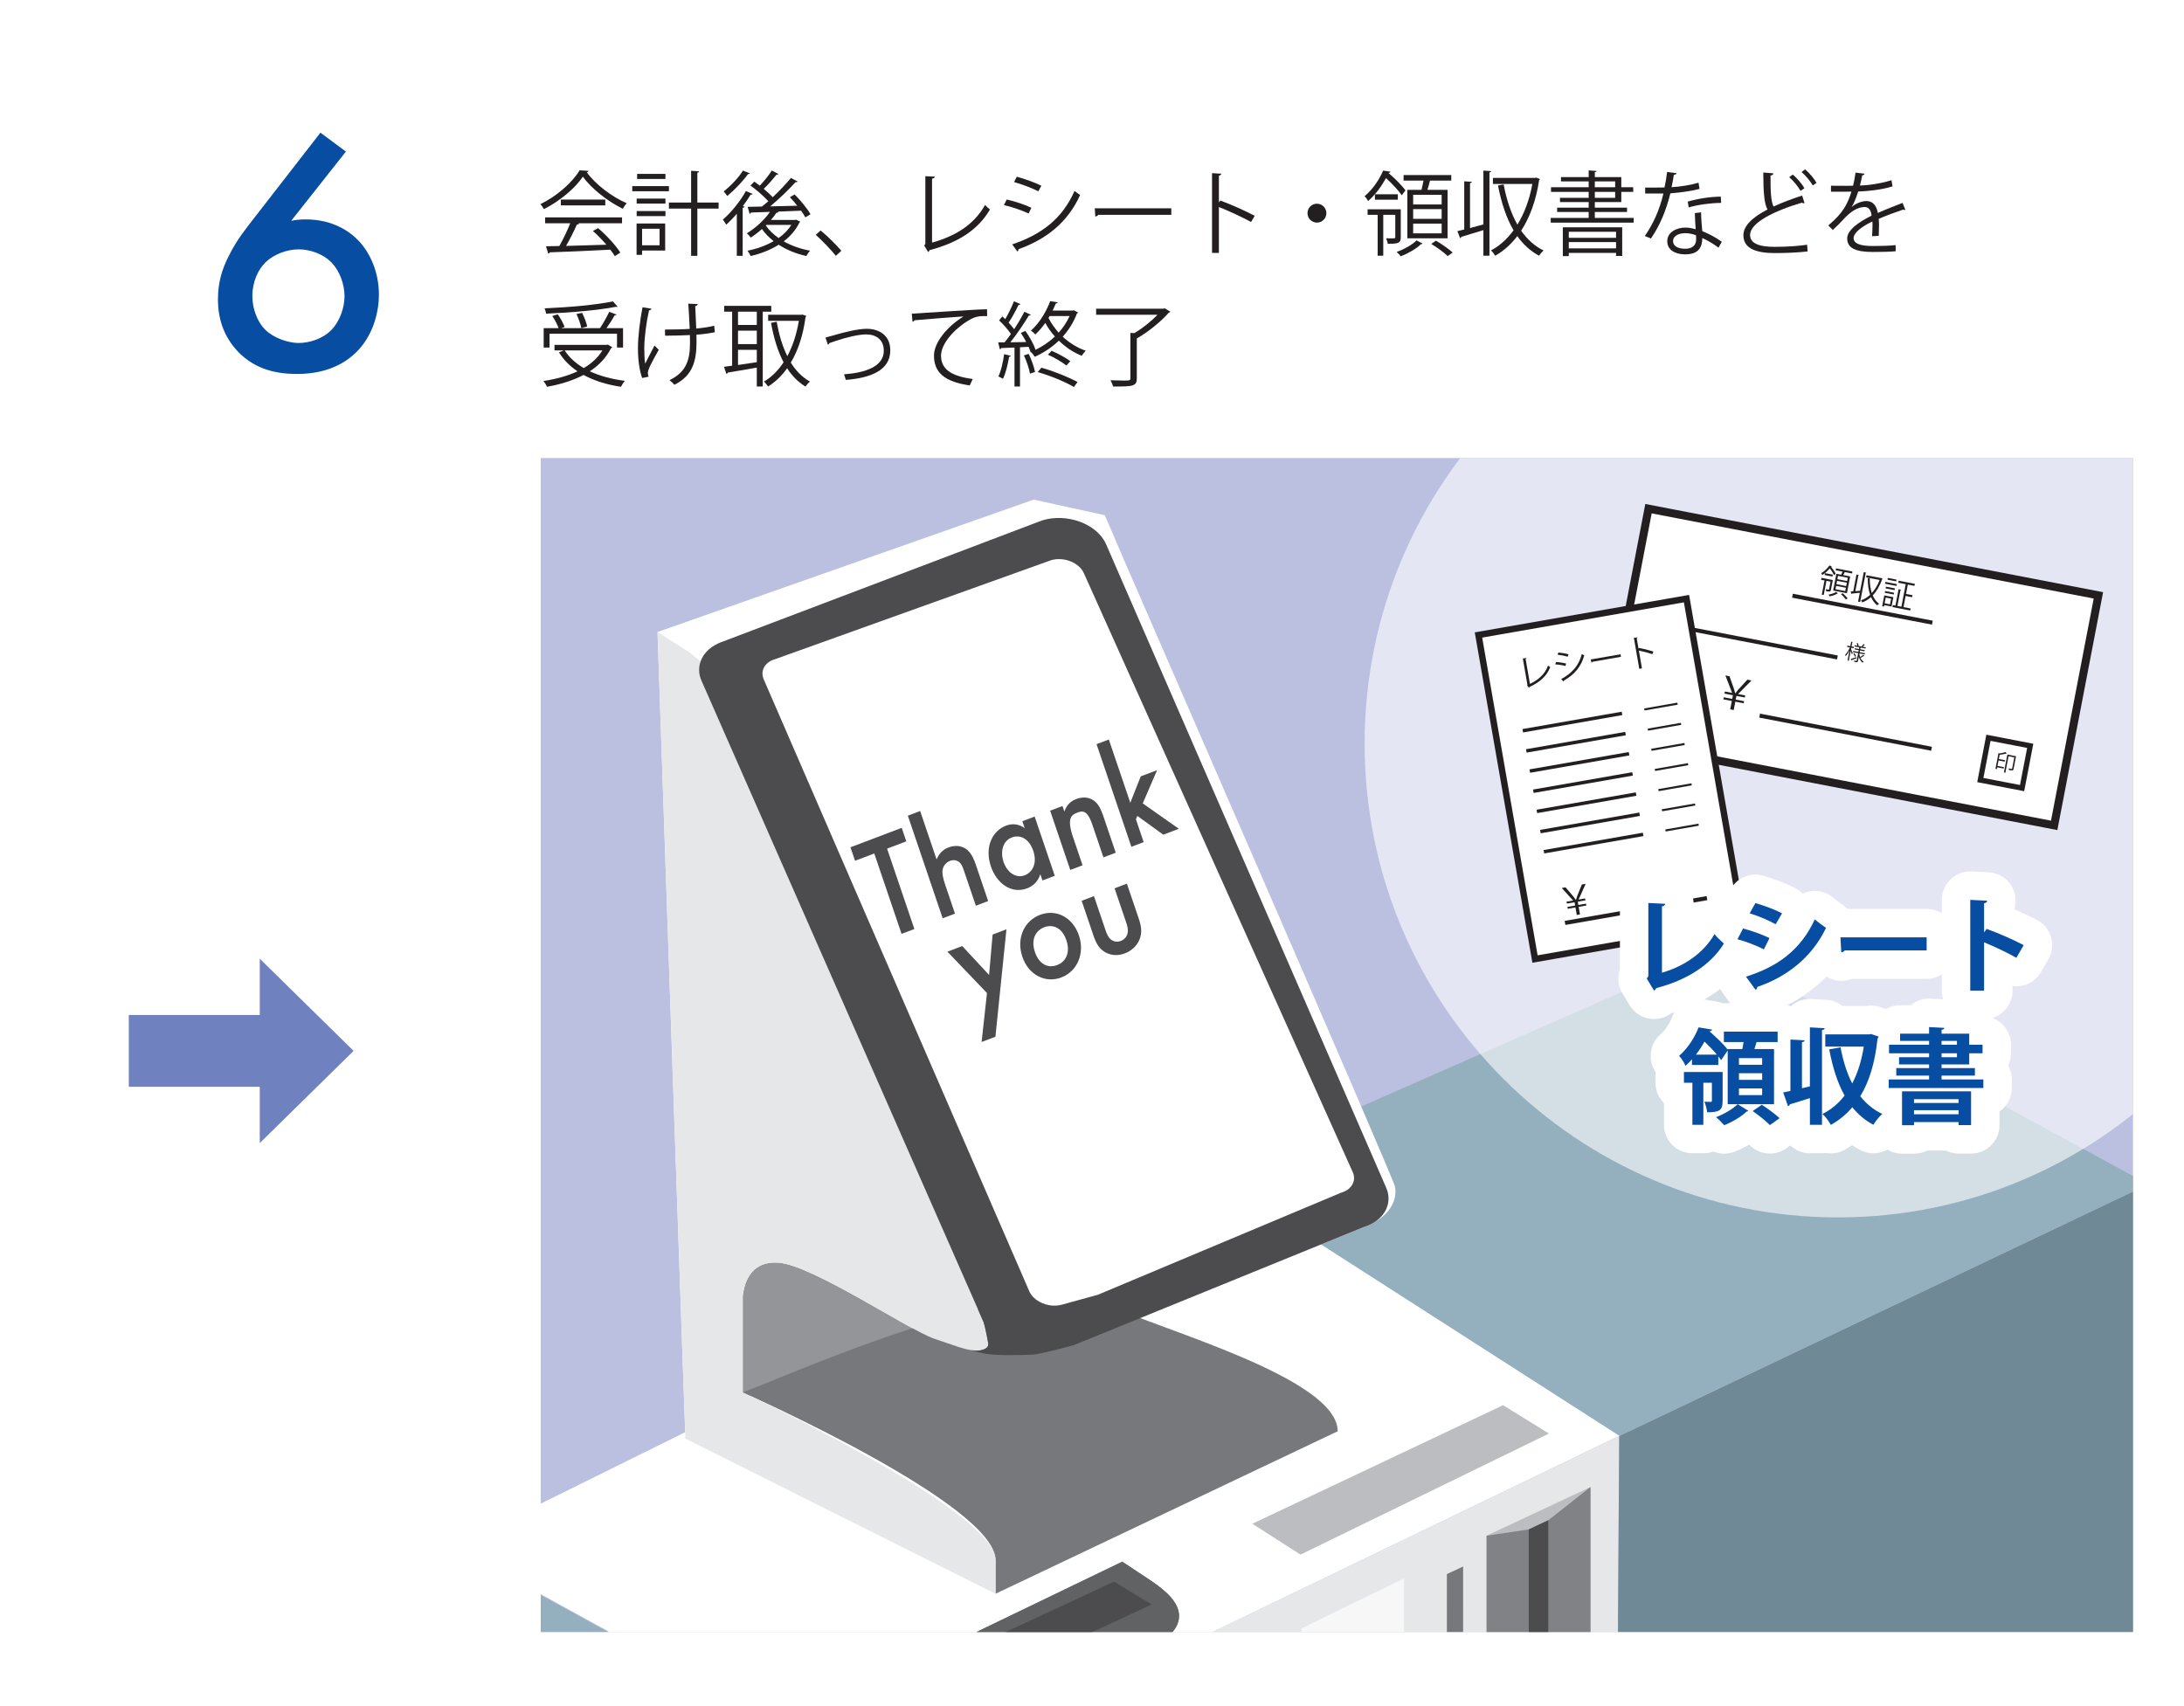
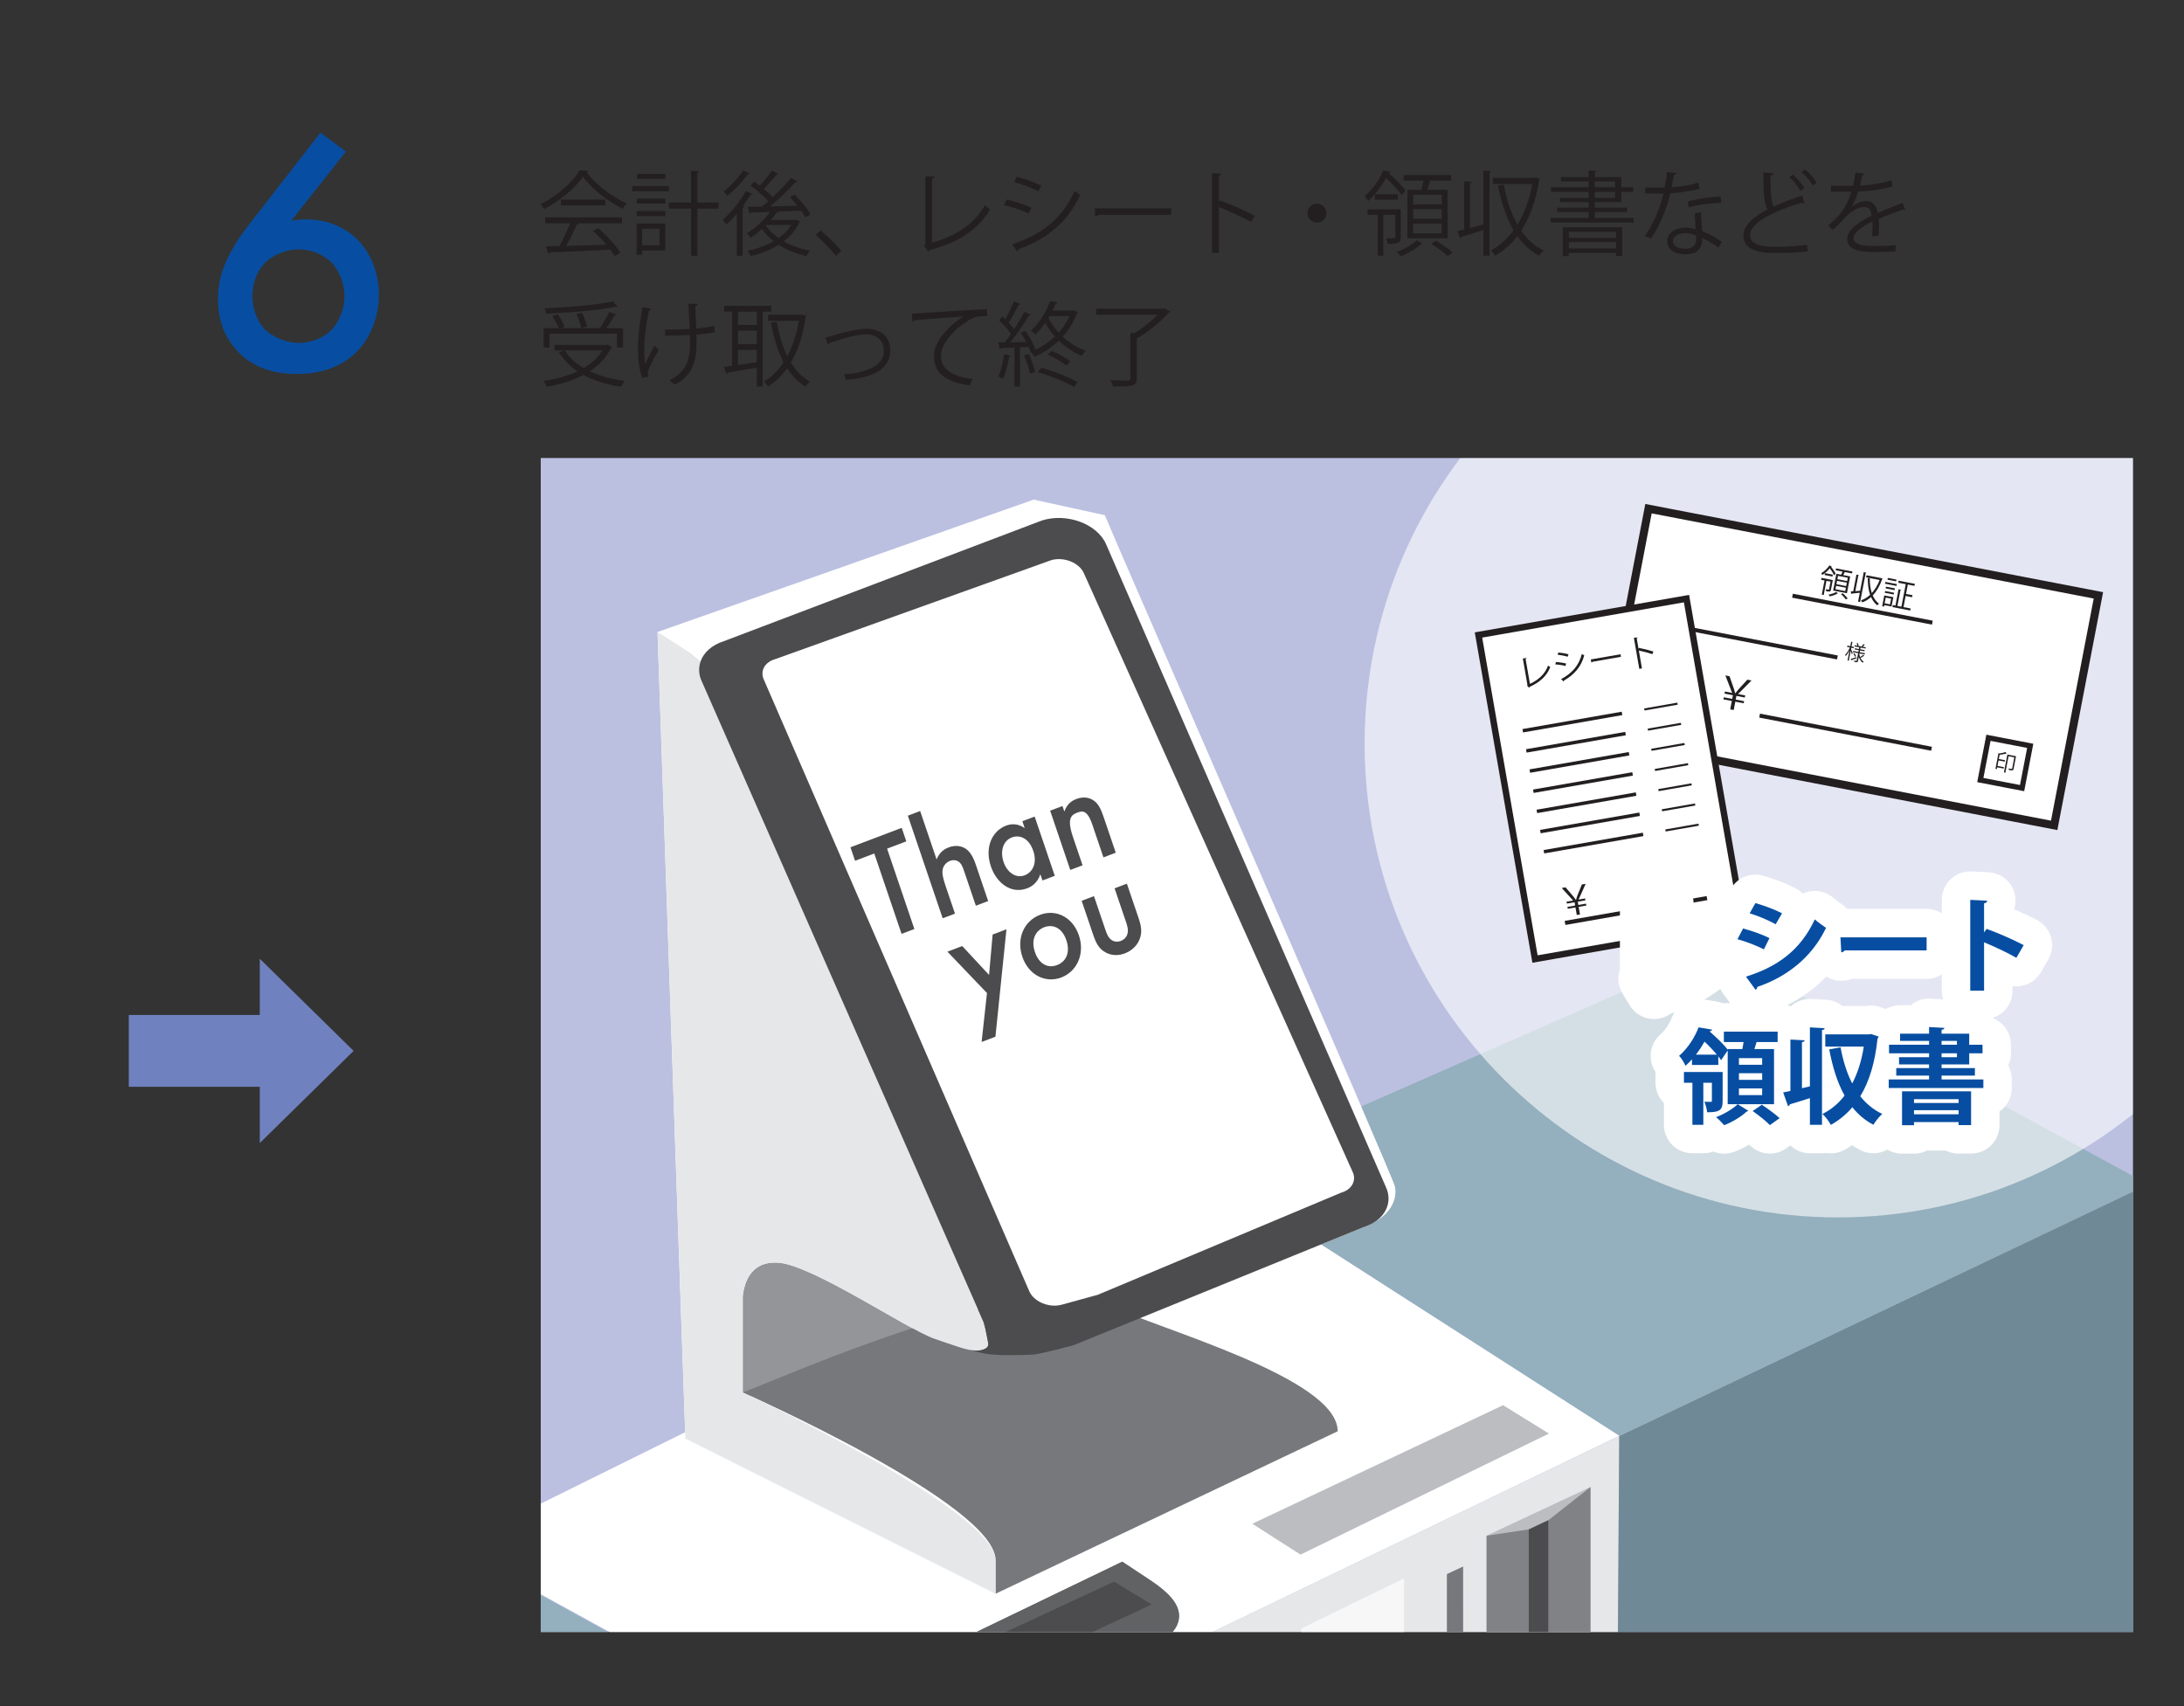
<svg xmlns="http://www.w3.org/2000/svg" xmlns:ns1="http://www.serif.com/" width="100%" height="100%" viewBox="0 0 640 500" version="1.1" xml:space="preserve" style="fill-rule:evenodd;clip-rule:evenodd;stroke-miterlimit:10;">
  <rect x="0" y="0" width="640" height="500" fill="#333333" stroke="none" />
  <g transform="matrix(1,0,0,1,-7720,-3600)">
    <g id="製品-PC" ns1:id="製品 PC" transform="matrix(0.505,0,0,7.155,8609.37,-691.459)">
      <rect x="-4371.11" y="96.642" width="3956.88" height="3715.24" style="fill:none;" />
      <clipPath id="_clip1">
        <rect x="-4371.11" y="96.642" width="3956.88" height="3715.24" />
      </clipPath>
      <g clip-path="url(#_clip1)">
        <g transform="matrix(2.079,0,0,3.838,-4461.42,-3269.36)">
-           <path d="M1947.14,878.37C1947.14,877.566 1930.08,876.913 1909.07,876.913L81.522,876.913C60.509,876.913 43.448,877.566 43.448,878.37L43.448,1530.87C43.448,1531.67 60.509,1532.32 81.522,1532.32L1909.07,1532.32C1930.08,1532.32 1947.14,1531.67 1947.14,1530.87L1947.14,878.37Z" style="fill:white;" />
-         </g>
+           </g>
        <g id="流れ">
                </g>
        <g id="セルフレジ">
                </g>
        <g id="セルフレジ1" ns1:id="セルフレジ" transform="matrix(1,0,0,0.752,0,-82.292)">
          <g id="流れ1" ns1:id="流れ" transform="matrix(6.652,0,0,0.625,-4567.11,460.349)">
            <g>
              <g transform="matrix(1,0,0,1,445.009,735.979)">
                <path d="M0,1.529C-0.66,2.159 -1.17,3.239 -1.17,4.499C-1.17,5.519 -0.78,6.719 0,7.469C0.63,8.069 1.83,8.579 2.88,8.579C3.81,8.579 4.95,8.219 5.7,7.469C6.45,6.719 6.87,5.519 6.87,4.499C6.87,3.479 6.45,2.279 5.7,1.529C5.01,0.84 3.9,0.42 2.88,0.42C1.86,0.42 0.72,0.84 0,1.529M6.99,-8.1L2.22,-2.071C2.67,-2.16 3.06,-2.191 3.479,-2.191C5.82,-2.191 7.29,-1.17 8.1,-0.33C9.18,0.809 9.87,2.519 9.87,4.349C9.87,6.119 9.239,8.069 7.89,9.389C6.209,11.039 4.05,11.279 2.73,11.279C0.99,11.279 -0.9,10.919 -2.43,9.329C-3.48,8.219 -4.17,6.749 -4.17,4.8C-4.17,3.329 -3.84,2.189 -3.21,0.96C-2.46,-0.54 -1.68,-1.441 -0.78,-2.611L4.77,-9.75L6.99,-8.1Z" style="fill:rgb(7,78,162);fill-rule:nonzero;" />
              </g>
              <g transform="matrix(1,0,0,1,444.486,809.381)">
                <path d="M0,-6.26L0,-11.163L8.186,-3.13L0,4.903L0,0L-11.425,0L-11.425,-6.26L0,-6.26Z" style="fill:rgb(112,129,191);fill-rule:nonzero;" />
              </g>
              <g transform="matrix(1,0,0,1,0,552.609)">
                <path d="M470.748,179.453L474.626,179.453L474.626,179.957L470.748,179.957L470.748,179.453ZM469.38,181.515L469.38,181.004L476.088,181.004L476.088,181.515L472.243,181.515L472.338,181.547C472.315,181.603 472.25,181.628 472.147,181.635C471.907,182.179 471.547,182.899 471.203,183.491C472.266,183.466 473.505,183.426 474.721,183.386C474.362,182.97 473.946,182.539 473.545,182.187L474.001,181.939C474.753,182.587 475.561,183.466 475.937,184.074L475.457,184.379C475.353,184.211 475.225,184.018 475.065,183.818C473.123,183.922 471.059,184.01 469.78,184.05C469.764,184.123 469.716,184.154 469.652,184.162L469.452,183.522C469.788,183.522 470.179,183.514 470.62,183.499C470.947,182.922 471.323,182.139 471.571,181.515L469.38,181.515ZM473.178,176.95C473.154,177.014 473.09,177.054 473.01,177.07C473.793,178.158 475.241,179.229 476.497,179.773C476.369,179.9 476.241,180.092 476.153,180.253C474.881,179.629 473.442,178.533 472.674,177.454C472.01,178.445 470.675,179.581 469.276,180.285C469.212,180.172 469.077,179.964 468.964,179.852C470.372,179.172 471.754,177.973 472.386,176.902L473.178,176.95Z" style="fill:rgb(35,31,32);fill-rule:nonzero;" />
              </g>
              <g transform="matrix(1,0,0,1,484.512,734.197)">
                <path d="M0,-1.879L0,-1.352L-1.854,-1.352L-1.854,2.767L-2.398,2.767L-2.398,-1.352L-4.334,-1.352L-4.334,-1.879L-2.398,-1.879L-2.398,-4.646L-1.695,-4.598C-1.703,-4.541 -1.743,-4.502 -1.854,-4.485L-1.854,-1.879L0,-1.879ZM-5.149,0.408L-6.676,0.408L-6.676,1.846L-5.149,1.846L-5.149,0.408ZM-4.638,-3.934L-7.109,-3.934L-7.109,-4.373L-4.638,-4.373L-4.638,-3.934ZM-7.148,-1.136L-4.637,-1.136L-4.637,-0.696L-7.148,-0.696L-7.148,-1.136ZM-7.148,-2.223L-4.637,-2.223L-4.637,-1.784L-7.148,-1.784L-7.148,-2.223ZM-4.661,-0.048L-4.661,2.303L-6.677,2.303L-6.677,2.679L-7.156,2.679L-7.156,-0.048L-4.661,-0.048ZM-4.334,-2.862L-7.532,-2.862L-7.532,-3.31L-4.334,-3.31L-4.334,-2.862Z" style="fill:rgb(35,31,32);fill-rule:nonzero;" />
              </g>
              <g transform="matrix(1,0,0,1,488.674,732.238)">
                <path d="M0,2.031L-0.048,2.079C0.231,2.486 0.615,2.854 1.071,3.175C1.527,2.854 1.911,2.47 2.183,2.031L0,2.031ZM2.599,1.575L2.967,1.751C2.942,1.791 2.91,1.806 2.887,1.823C2.574,2.478 2.095,3.022 1.52,3.462C2.19,3.845 2.982,4.126 3.822,4.277C3.702,4.389 3.566,4.597 3.494,4.741C2.614,4.55 1.783,4.214 1.079,3.758C0.344,4.221 -0.512,4.55 -1.367,4.741C-1.423,4.605 -1.551,4.397 -1.639,4.277C-0.848,4.126 -0.048,3.845 0.64,3.446C0.248,3.142 -0.104,2.782 -0.384,2.39C-0.704,2.678 -1.031,2.927 -1.359,3.135C-1.432,3.03 -1.591,2.846 -1.695,2.759C-0.983,2.335 -0.2,1.639 0.319,0.895L-1.335,0.951C-1.352,1.015 -1.399,1.055 -1.455,1.063L-1.631,0.456L-0.384,0.431C-0.2,0.288 -0.016,0.135 0.176,-0.032C-0.208,-0.456 -0.84,-1.016 -1.383,-1.4L-1.048,-1.743C-0.896,-1.639 -0.735,-1.52 -0.567,-1.391C-0.208,-1.767 0.231,-2.311 0.479,-2.71L1.056,-2.406C1.023,-2.359 0.96,-2.343 0.88,-2.343C0.6,-1.983 0.152,-1.471 -0.224,-1.112C0.072,-0.864 0.352,-0.608 0.56,-0.384C1.151,-0.944 1.735,-1.559 2.15,-2.063L2.734,-1.751C2.711,-1.711 2.639,-1.687 2.551,-1.696C1.967,-1.056 1.111,-0.224 0.336,0.416C1.079,0.4 1.895,0.384 2.702,0.36C2.495,0.095 2.271,-0.16 2.055,-0.384L2.471,-0.623C2.998,-0.096 3.59,0.624 3.854,1.103L3.406,1.375C3.318,1.207 3.19,1.008 3.03,0.792C2.351,0.815 1.647,0.847 0.983,0.872L1.063,0.903C1.039,0.951 0.976,0.975 0.888,0.968C0.743,1.183 0.584,1.391 0.399,1.599L2.503,1.599L2.599,1.575ZM-1.432,-2.463C-1.455,-2.414 -1.52,-2.391 -1.599,-2.399C-2.015,-1.807 -2.767,-1.016 -3.406,-0.488C-3.479,-0.6 -3.622,-0.791 -3.718,-0.888C-3.11,-1.36 -2.406,-2.103 -2.039,-2.702L-1.432,-2.463ZM-2.574,1.055C-2.878,1.415 -3.198,1.743 -3.494,2.014C-3.558,1.911 -3.702,1.679 -3.79,1.567C-3.103,0.983 -2.295,0.008 -1.783,-0.919L-1.191,-0.672C-1.216,-0.623 -1.279,-0.6 -1.367,-0.608C-1.567,-0.28 -1.799,0.064 -2.047,0.391L-1.903,0.439C-1.927,0.488 -1.967,0.527 -2.063,0.544L-2.063,4.725L-2.574,4.725L-2.574,1.055Z" style="fill:rgb(35,31,32);fill-rule:nonzero;" />
              </g>
              <g transform="matrix(-0.857,0.516,0.516,0.857,495.266,736.448)">
                <path d="M0.717,-2.406C0.453,-1.696 0.19,-0.614 0.079,0.041L0.717,0.17C0.796,-0.475 1.062,-1.616 1.273,-2.302L0.717,-2.406Z" style="fill:rgb(35,31,32);fill-rule:nonzero;" />
              </g>
              <g transform="matrix(1,0,0,1,503.131,730.838)">
                <path d="M0,4.974C2.03,4.407 3.646,3.431 4.629,1.688C4.733,1.824 4.933,1.992 5.053,2.087C3.974,3.926 2.19,4.997 -0.216,5.629C-0.232,5.694 -0.28,5.765 -0.344,5.789L-0.68,5.23L-0.584,5.078L-0.584,-0.815L0.239,-0.775C0.231,-0.687 0.16,-0.615 0,-0.599L0,4.974Z" style="fill:rgb(35,31,32);fill-rule:nonzero;" />
              </g>
              <g transform="matrix(1,0,0,1,510.524,736.587)">
                <path d="M0,-6.517C0.719,-6.325 1.599,-6.005 2.143,-5.733L1.879,-5.246C1.311,-5.534 0.479,-5.853 -0.24,-6.053L0,-6.517ZM-0.4,-0.623C2.198,-1.496 3.974,-2.878 5.037,-5.278C5.157,-5.173 5.404,-5.005 5.524,-4.925C4.453,-2.551 2.59,-1.072 0.144,-0.201C0.159,-0.128 0.119,-0.033 0.048,0L-0.4,-0.623ZM-0.88,-4.534C-0.16,-4.373 0.735,-4.07 1.271,-3.814L1.031,-3.311C0.503,-3.567 -0.416,-3.886 -1.12,-4.046L-0.88,-4.534Z" style="fill:rgb(35,31,32);fill-rule:nonzero;" />
              </g>
              <g transform="matrix(1,0,0,1,517.324,733.541)">
                <path d="M0,-0.72L6.677,-0.72L6.677,-0.153L0.305,-0.153C0.256,-0.073 0.152,-0.017 0.049,0L0,-0.72Z" style="fill:rgb(35,31,32);fill-rule:nonzero;" />
              </g>
              <g transform="matrix(1,0,0,1,530.961,732.453)">
                <path d="M0,1.56C-0.815,1.12 -1.936,0.6 -2.807,0.256L-2.807,4.254L-3.406,4.254L-3.406,-2.694L-2.599,-2.646C-2.606,-2.558 -2.671,-2.502 -2.807,-2.478L-2.807,-0.143L-2.687,-0.311C-1.751,0.033 -0.512,0.584 0.319,1.024L0,1.56Z" style="fill:rgb(35,31,32);fill-rule:nonzero;" />
              </g>
              <g transform="matrix(0,-1,-1,0,536.707,732.421)">
                <path d="M-0.824,-0.823C-1.279,-0.823 -1.647,-0.455 -1.647,0C-1.647,0.456 -1.279,0.824 -0.824,0.824C-0.368,0.824 0,0.456 0,0C0,-0.471 -0.384,-0.823 -0.824,-0.823" style="fill:rgb(35,31,32);fill-rule:nonzero;" />
              </g>
              <g transform="matrix(1,0,0,1,548.113,729.551)">
                <path d="M0,7.436C-0.305,7.131 -0.928,6.676 -1.439,6.373L-1.023,6.092C-0.528,6.38 0.104,6.82 0.432,7.124L0,7.436ZM-0.528,4.605L-3.014,4.605L-3.014,5.453L-0.528,5.453L-0.528,4.605ZM-0.528,3.342L-3.014,3.342L-3.014,4.189L-0.528,4.189L-0.528,3.342ZM-0.528,2.094L-3.014,2.094L-3.014,2.934L-0.528,2.934L-0.528,2.094ZM-3.519,1.663L-2.287,1.663C-2.223,1.407 -2.159,1.111 -2.111,0.855L-3.847,0.855L-3.847,0.375L0.312,0.375L0.312,0.855L-1.544,0.855C-1.6,1.087 -1.68,1.391 -1.768,1.663L-0.009,1.663L-0.009,5.884L-3.519,5.884L-3.519,1.663ZM-2.191,6.34C-2.215,6.373 -2.263,6.396 -2.343,6.404C-2.695,6.772 -3.446,7.204 -4.094,7.452C-4.174,7.339 -4.342,7.171 -4.454,7.076C-3.807,6.844 -3.063,6.428 -2.719,6.068L-2.191,6.34ZM-6.349,2.046L-4.35,2.046L-4.35,2.518L-6.349,2.518L-6.349,2.046ZM-4.094,3.358L-4.094,5.789C-4.094,6.3 -4.294,6.364 -5.229,6.364C-5.245,6.22 -5.31,6.02 -5.373,5.884C-5.197,5.884 -5.046,5.892 -4.926,5.892C-4.605,5.892 -4.574,5.892 -4.574,5.781L-4.574,3.837L-5.621,3.837L-5.621,7.404L-6.109,7.404L-6.109,3.837L-6.988,3.837L-6.988,3.358L-4.094,3.358ZM-5.157,0.2C-4.614,0.664 -3.975,1.295 -3.687,1.71L-4.006,2.134C-4.286,1.727 -4.854,1.111 -5.382,0.639C-5.733,1.279 -6.245,2.023 -6.94,2.638C-7.005,2.51 -7.148,2.302 -7.252,2.222C-6.469,1.559 -5.925,0.671 -5.629,-0.016L-4.989,0.08C-5.006,0.143 -5.054,0.175 -5.149,0.183L-5.157,0.2Z" style="fill:rgb(35,31,32);fill-rule:nonzero;" />
              </g>
              <g transform="matrix(1,0,0,1,555.825,736.348)">
                <path d="M0,-6.205L0.336,-6.077C0.319,-6.037 0.296,-6.005 0.264,-5.981C-0.008,-4.183 -0.56,-2.711 -1.304,-1.575C-0.784,-0.832 -0.136,-0.232 0.655,0.151C0.527,0.255 0.352,0.455 0.264,0.607C-0.504,0.199 -1.128,-0.384 -1.64,-1.103C-2.199,-0.368 -2.854,0.199 -3.566,0.607C-3.646,0.463 -3.806,0.255 -3.934,0.144C-3.214,-0.232 -2.543,-0.824 -1.967,-1.607C-2.599,-2.679 -3.03,-4.015 -3.326,-5.518L-2.831,-5.605C-2.583,-4.286 -2.19,-3.087 -1.631,-2.103C-1.04,-3.062 -0.576,-4.262 -0.328,-5.645L-3.766,-5.645L-3.766,-6.173L-0.096,-6.173L0,-6.205ZM-4.598,-6.812L-3.91,-6.765C-3.918,-6.709 -3.966,-6.669 -4.07,-6.661L-4.07,0.607L-4.598,0.607L-4.598,-1.624C-5.325,-1.399 -6.053,-1.176 -6.524,-1.04C-6.532,-0.976 -6.58,-0.944 -6.629,-0.92L-6.868,-1.536L-6.269,-1.68L-6.269,-5.877L-5.605,-5.837C-5.613,-5.781 -5.653,-5.741 -5.765,-5.726L-5.765,-1.808C-5.397,-1.903 -4.997,-2.016 -4.598,-2.119L-4.598,-6.812Z" style="fill:rgb(35,31,32);fill-rule:nonzero;" />
              </g>
              <g transform="matrix(1,0,0,1,0,552.617)">
                <path d="M560.946,179.292L562.721,179.292L562.721,178.772L560.946,178.772L560.946,179.292ZM560.946,178.366L562.721,178.366L562.721,177.862L560.946,177.862L560.946,178.366ZM558.675,183.699L562.801,183.699L562.801,183.147L558.675,183.147L558.675,183.699ZM562.801,182.251L558.675,182.251L558.675,182.778L562.801,182.778L562.801,182.251ZM558.156,184.371L558.156,181.86L563.336,181.86L563.336,184.354L562.801,184.354L562.801,184.09L558.675,184.09L558.675,184.371L558.156,184.371ZM560.946,181.044L564.336,181.044L564.336,181.452L557.1,181.452L557.1,181.044L560.411,181.044L560.411,180.524L557.66,180.524L557.66,180.148L560.411,180.148L560.411,179.661L557.908,179.661L557.908,179.292L560.411,179.292L560.411,178.773L557.125,178.773L557.125,178.366L560.411,178.366L560.411,177.862L557.996,177.862L557.996,177.486L560.411,177.486L560.411,176.902L561.106,176.951C561.098,177.006 561.058,177.038 560.946,177.054L560.946,177.486L563.257,177.486L563.257,178.366L564.296,178.366L564.296,178.773L563.257,178.773L563.257,179.661L560.946,179.661L560.946,180.148L563.76,180.148L563.76,180.524L560.946,180.524L560.946,181.044Z" style="fill:rgb(35,31,32);fill-rule:nonzero;" />
              </g>
              <g transform="matrix(1,0,0,1,571.968,734.141)">
                <path d="M0,-1.791C-0.903,-1.783 -1.999,-1.64 -2.83,-1.399L-2.918,-1.903C-2.007,-2.167 -0.903,-2.335 -0.031,-2.335L0,-1.791ZM-2.19,1.031C-2.519,0.903 -2.854,0.848 -3.142,0.848C-3.622,0.848 -4.189,1.039 -4.197,1.535C-4.197,1.99 -3.75,2.206 -3.126,2.206C-2.551,2.206 -2.183,1.927 -2.183,1.399C-2.183,1.272 -2.183,1.151 -2.19,1.031M-1.751,-0.968C-1.743,-0.32 -1.695,0.12 -1.646,0.671C-1.135,0.871 -0.472,1.215 0.057,1.599L-0.231,2.11C-0.672,1.774 -1.215,1.463 -1.646,1.272C-1.646,2.07 -1.967,2.694 -3.142,2.694C-4.029,2.694 -4.709,2.295 -4.701,1.543C-4.701,0.743 -3.861,0.359 -3.126,0.359C-2.838,0.359 -2.542,0.415 -2.223,0.504C-2.255,-0.008 -2.295,-0.528 -2.295,-0.903L-1.751,-0.968ZM-3.878,-4.374C-3.901,-4.31 -3.981,-4.246 -4.125,-4.238C-4.182,-3.886 -4.254,-3.471 -4.325,-3.158C-3.542,-3.206 -2.67,-3.343 -1.975,-3.55L-1.887,-3.007C-2.63,-2.822 -3.51,-2.694 -4.43,-2.623C-4.813,-1.088 -5.341,0.159 -6.124,1.312L-6.66,1.095C-5.933,0.048 -5.381,-1.151 -5.037,-2.606L-6.628,-2.606L-6.628,-3.127L-5.677,-3.127C-5.429,-3.127 -5.173,-3.135 -4.941,-3.135C-4.845,-3.559 -4.773,-4.014 -4.717,-4.485L-3.878,-4.374Z" style="fill:rgb(35,31,32);fill-rule:nonzero;" />
              </g>
              <g transform="matrix(1,0,0,1,579.289,736.723)">
                <path d="M0,-7.3C0.416,-6.932 0.775,-6.517 1,-6.116L0.672,-5.893C0.448,-6.277 0.088,-6.716 -0.304,-7.06L0,-7.3ZM-1.071,-6.844C-0.655,-6.485 -0.271,-6.029 -0.056,-5.653L-0.399,-5.421C-0.607,-5.788 -0.976,-6.261 -1.383,-6.613L-1.071,-6.844ZM-0.048,-4.35C-0.063,-4.341 -0.088,-4.341 -0.111,-4.341C-0.168,-4.341 -0.231,-4.358 -0.279,-4.39C-2.654,-3.694 -4.805,-2.647 -4.797,-1.575C-4.797,-0.808 -3.949,-0.543 -2.654,-0.543C-1.367,-0.543 -0.384,-0.64 0.176,-0.728L0.225,-0.144C-0.512,-0.048 -1.703,0 -2.639,0C-4.222,0 -5.373,-0.367 -5.381,-1.543C-5.389,-2.399 -4.533,-3.151 -3.278,-3.798C-3.55,-4.285 -3.646,-5.213 -3.646,-7.02L-2.767,-6.948C-2.774,-6.844 -2.854,-6.78 -3.014,-6.756C-3.022,-5.357 -2.974,-4.486 -2.75,-4.054C-1.999,-4.405 -1.135,-4.726 -0.256,-5.013L-0.048,-4.35Z" style="fill:rgb(35,31,32);fill-rule:nonzero;" />
              </g>
              <g transform="matrix(1,0,0,1,588.04,733.381)">
                <path d="M0,-0.424C-0.016,-0.416 -0.032,-0.408 -0.048,-0.408C-0.096,-0.408 -0.136,-0.432 -0.168,-0.456C-0.775,-0.256 -1.663,0.072 -2.327,0.359C-2.311,0.544 -2.303,0.752 -2.303,0.983C-2.303,1.239 -2.311,1.527 -2.327,1.839L-2.91,1.871C-2.887,1.583 -2.87,1.215 -2.87,0.903C-2.87,0.783 -2.87,0.672 -2.879,0.584C-3.782,1.023 -4.518,1.559 -4.518,2.039C-4.518,2.503 -3.966,2.726 -2.862,2.726C-2.087,2.726 -1.367,2.71 -0.855,2.646L-0.848,3.182C-1.319,3.23 -2.039,3.246 -2.862,3.246C-4.397,3.246 -5.077,2.878 -5.077,2.062C-5.077,1.359 -4.149,0.68 -2.95,0.08C-2.998,-0.424 -3.223,-0.672 -3.542,-0.672C-4.126,-0.672 -4.733,-0.344 -5.453,0.456C-5.677,0.703 -5.988,1.015 -6.333,1.327L-6.725,0.935C-5.925,0.231 -5.173,-0.44 -4.709,-2.015L-5.157,-2.007L-6.492,-2.007L-6.492,-2.527C-6.005,-2.519 -5.437,-2.519 -5.109,-2.519L-4.565,-2.527C-4.478,-2.895 -4.405,-3.238 -4.35,-3.67L-3.566,-3.574C-3.582,-3.494 -3.646,-3.446 -3.766,-3.431C-3.822,-3.111 -3.894,-2.83 -3.966,-2.543C-3.422,-2.551 -2.255,-2.679 -1.216,-3.007L-1.119,-2.471C-2.119,-2.159 -3.326,-2.047 -4.118,-2.023C-4.31,-1.423 -4.51,-0.944 -4.693,-0.672L-4.686,-0.672C-4.334,-0.984 -3.806,-1.192 -3.398,-1.192C-2.854,-1.192 -2.511,-0.8 -2.406,-0.153C-1.735,-0.456 -0.888,-0.783 -0.248,-1.031L0,-0.424Z" style="fill:rgb(35,31,32);fill-rule:nonzero;" />
              </g>
              <g transform="matrix(1,0,0,1,472.602,747.377)">
                <path d="M0,-5.445C0.192,-5.069 0.392,-4.557 0.448,-4.254L-0.071,-4.118C-0.12,-4.437 -0.304,-4.949 -0.487,-5.341L0,-5.445ZM-1.519,-2.174C-1.127,-1.559 -0.56,-1.048 0.145,-0.632C0.824,-1.031 1.392,-1.543 1.775,-2.174L-1.519,-2.174ZM3.103,-5.98C3.079,-5.965 3.055,-5.957 3.015,-5.957C2.99,-5.957 2.967,-5.965 2.935,-5.972C1.472,-5.676 -1.039,-5.461 -3.142,-5.373C-3.15,-5.508 -3.222,-5.709 -3.27,-5.837C-1.183,-5.924 1.319,-6.148 2.694,-6.444L3.103,-5.98ZM-2.838,-3.63L-2.838,-2.423L-3.35,-2.423L-3.35,-4.109L-2.047,-4.109C-2.15,-4.413 -2.383,-4.845 -2.599,-5.173L-2.118,-5.317C-1.879,-4.973 -1.623,-4.509 -1.526,-4.214L-1.831,-4.109L1.56,-4.109C1.839,-4.517 2.175,-5.117 2.367,-5.533L3.007,-5.293C2.982,-5.245 2.919,-5.229 2.839,-5.229C2.663,-4.901 2.383,-4.469 2.127,-4.109L3.574,-4.109L3.574,-2.423L3.047,-2.423L3.047,-3.63L-2.838,-3.63ZM2.239,-2.678L2.639,-2.446C2.623,-2.406 2.575,-2.382 2.527,-2.366C2.104,-1.527 1.455,-0.863 0.672,-0.351C1.552,0.056 2.591,0.336 3.734,0.48C3.614,0.608 3.471,0.84 3.391,0.999C2.159,0.816 1.056,0.472 0.128,-0.032C-0.815,0.464 -1.911,0.792 -3.054,0.999C-3.118,0.856 -3.262,0.617 -3.374,0.496C-2.311,0.336 -1.279,0.065 -0.399,-0.351C-1.063,-0.799 -1.606,-1.342 -2.015,-1.999L-1.591,-2.174L-2.406,-2.174L-2.406,-2.654L2.135,-2.654L2.239,-2.678Z" style="fill:rgb(35,31,32);fill-rule:nonzero;" />
              </g>
              <g transform="matrix(1,0,0,1,479.834,745.945)">
                <path d="M0,-2.557C0.64,-2.557 1.583,-2.574 2.159,-2.614C2.111,-3.541 2.056,-4.644 2.031,-4.812L2.854,-4.781C2.847,-4.693 2.767,-4.62 2.639,-4.596C2.655,-4.157 2.694,-3.341 2.727,-2.646C3.271,-2.694 3.854,-2.774 4.294,-2.893L4.35,-2.326C3.902,-2.23 3.335,-2.15 2.743,-2.11C2.743,-2.062 2.751,-1.934 2.751,-1.462C2.751,0.265 2.367,1.488 0.824,2.255C0.76,2.168 0.528,1.952 0.392,1.856C1.871,1.136 2.183,0.089 2.183,-1.414L2.175,-2.078C1.64,-2.045 0.72,-2.022 0.009,-2.022L0,-2.557ZM-1.183,-4.372C-1.199,-4.3 -1.271,-4.244 -1.391,-4.229C-1.623,-3.221 -1.807,-1.822 -1.807,-0.926C-1.807,-0.374 -1.782,0.097 -1.727,0.417C-1.551,0.057 -1.159,-0.703 -0.911,-1.166L-0.543,-0.79C-1.127,0.249 -1.495,0.913 -1.495,1.224C-1.495,1.32 -1.471,1.424 -1.431,1.552L-1.99,1.664C-2.198,1.089 -2.358,0.209 -2.358,-0.911C-2.358,-1.934 -2.19,-3.309 -1.959,-4.5L-1.183,-4.372Z" style="fill:rgb(35,31,32);fill-rule:nonzero;" />
              </g>
              <g transform="matrix(1,0,0,1,491.825,747.6)">
                <path d="M0,-5.516L0.336,-5.404C0.328,-5.365 0.296,-5.325 0.271,-5.3C0.056,-3.685 -0.392,-2.366 -1.016,-1.334C-0.576,-0.622 -0.024,-0.055 0.655,0.321C0.527,0.417 0.352,0.625 0.271,0.76C-0.376,0.369 -0.903,-0.167 -1.335,-0.838C-1.815,-0.167 -2.375,0.361 -2.998,0.753C-3.078,0.625 -3.238,0.424 -3.358,0.321C-2.719,-0.047 -2.135,-0.615 -1.647,-1.359C-2.151,-2.318 -2.503,-3.485 -2.742,-4.796L-2.247,-4.892C-2.047,-3.781 -1.751,-2.757 -1.319,-1.894C-0.863,-2.742 -0.512,-3.781 -0.312,-4.972L-2.99,-4.972L-2.99,-5.5L-0.096,-5.5L0,-5.516ZM-5.621,-2.446L-5.621,-1.126C-5.109,-1.199 -4.542,-1.287 -3.981,-1.367L-3.981,-2.446L-5.621,-2.446ZM-3.981,-4.117L-5.621,-4.117L-5.621,-2.942L-3.981,-2.942L-3.981,-4.117ZM-3.981,-5.772L-5.621,-5.772L-5.621,-4.613L-3.981,-4.613L-3.981,-5.772ZM-2.719,-5.772L-3.462,-5.772L-3.462,0.753L-3.981,0.753L-3.981,-0.895C-4.941,-0.727 -5.893,-0.559 -6.517,-0.463C-6.532,-0.399 -6.58,-0.359 -6.637,-0.351L-6.845,-0.966C-6.637,-0.991 -6.396,-1.023 -6.133,-1.063L-6.133,-5.772L-6.828,-5.772L-6.828,-6.276L-2.719,-6.276L-2.719,-5.772Z" style="fill:rgb(35,31,32);fill-rule:nonzero;" />
              </g>
              <g transform="matrix(1,0,0,1,493.835,747.016)">
                <path d="M0,-2.933C0.145,-2.965 0.44,-3.045 0.712,-3.125C1.703,-3.421 2.863,-3.693 3.606,-3.693C4.686,-3.693 5.653,-3.117 5.653,-1.814C5.653,-0.055 3.91,0.592 1.775,0.76C1.743,0.641 1.663,0.369 1.615,0.273C3.494,0.137 5.086,-0.407 5.086,-1.782C5.086,-2.782 4.374,-3.213 3.526,-3.205C2.887,-3.197 1.855,-2.965 0.848,-2.621C0.664,-2.557 0.464,-2.486 0.336,-2.446C0.32,-2.381 0.265,-2.326 0.208,-2.31L0,-2.933Z" style="fill:rgb(35,31,32);fill-rule:nonzero;" />
              </g>
              <g transform="matrix(1,0,0,1,501.364,747.873)">
                <path d="M0,-5.869C0.6,-5.893 5.525,-6.245 6.564,-6.253L6.573,-5.653C6.469,-5.661 6.373,-5.661 6.277,-5.661C5.813,-5.661 5.421,-5.581 4.909,-5.253C3.71,-4.534 2.551,-3.246 2.551,-2.215C2.551,-1.096 3.335,-0.432 5.317,-0.176L5.054,0.384C2.783,0.056 1.936,-0.792 1.936,-2.215C1.936,-3.343 3.047,-4.71 4.51,-5.629C3.662,-5.573 1.271,-5.39 0.24,-5.293C0.216,-5.229 0.128,-5.174 0.064,-5.165L0,-5.869Z" style="fill:rgb(35,31,32);fill-rule:nonzero;" />
              </g>
              <g transform="matrix(1,0,0,1,513.386,747.098)">
                <path d="M0,-4.886L-0.097,-4.718C0.136,-4.262 0.439,-3.83 0.791,-3.439C1.175,-3.87 1.503,-4.351 1.743,-4.886L0,-4.886ZM1.463,-0.576C1.104,-0.865 0.407,-1.281 -0.152,-1.52L0.176,-1.856C0.743,-1.624 1.438,-1.232 1.807,-0.952L1.463,-0.576ZM2.118,1.295C1.398,0.863 0.063,0.303 -1.04,-0.001L-0.712,-0.384C0.367,-0.089 1.711,0.463 2.438,0.863L2.118,1.295ZM-1.711,0.135C-1.783,-0.296 -2.007,-0.96 -2.239,-1.456L-1.823,-1.592C-1.583,-1.088 -1.352,-0.441 -1.271,-0.017L-1.711,0.135ZM-3.374,-1.416C-3.398,-1.368 -3.446,-1.336 -3.534,-1.336C-3.646,-0.657 -3.83,0.111 -4.07,0.583C-4.182,0.51 -4.357,0.431 -4.47,0.375C-4.238,-0.073 -4.07,-0.84 -3.966,-1.568L-3.374,-1.416ZM2.118,-5.39L2.486,-5.19C2.471,-5.157 2.431,-5.118 2.383,-5.11C2.095,-4.342 1.663,-3.662 1.143,-3.087C1.727,-2.551 2.414,-2.119 3.15,-1.864C3.038,-1.752 2.886,-1.56 2.798,-1.424C2.07,-1.72 1.383,-2.175 0.808,-2.743C0.176,-2.136 -0.544,-1.672 -1.296,-1.336C-1.359,-1.448 -1.512,-1.648 -1.623,-1.743L-1.655,-1.728C-1.695,-1.871 -1.76,-2.032 -1.839,-2.207C-2.087,-2.192 -2.343,-2.184 -2.583,-2.167L-2.583,1.255L-3.063,1.255L-3.063,-2.144C-3.511,-2.119 -3.91,-2.104 -4.23,-2.096C-4.238,-2.032 -4.286,-2.008 -4.342,-1.991L-4.486,-2.591L-3.926,-2.591C-3.75,-2.807 -3.566,-3.055 -3.374,-3.327C-3.622,-3.695 -4.038,-4.166 -4.406,-4.51L-4.126,-4.854C-4.046,-4.782 -3.958,-4.702 -3.87,-4.615C-3.599,-5.078 -3.286,-5.718 -3.11,-6.173L-2.543,-5.934C-2.566,-5.886 -2.623,-5.862 -2.711,-5.862C-2.919,-5.413 -3.271,-4.758 -3.574,-4.311C-3.391,-4.118 -3.223,-3.918 -3.095,-3.742C-2.751,-4.262 -2.431,-4.806 -2.199,-5.262L-1.64,-4.998C-1.663,-4.958 -1.728,-4.926 -1.815,-4.926C-2.223,-4.246 -2.862,-3.295 -3.423,-2.599L-2.039,-2.623C-2.184,-2.895 -2.343,-3.175 -2.511,-3.415L-2.111,-3.591C-1.743,-3.079 -1.367,-2.392 -1.224,-1.944C-0.624,-2.24 -0.04,-2.623 0.464,-3.103C0.136,-3.463 -0.145,-3.863 -0.376,-4.286C-0.624,-3.935 -0.912,-3.591 -1.248,-3.279C-1.327,-3.391 -1.512,-3.543 -1.632,-3.607C-0.8,-4.366 -0.24,-5.39 0.048,-6.181L0.703,-6.085C0.687,-6.03 0.64,-5.99 0.543,-5.982C0.464,-5.789 0.367,-5.581 0.264,-5.365L2.03,-5.365L2.118,-5.39Z" style="fill:rgb(35,31,32);fill-rule:nonzero;" />
              </g>
              <g transform="matrix(1,0,0,1,523.425,748.352)">
                <path d="M0,-6.82L0.495,-6.516C0.472,-6.476 0.407,-6.444 0.359,-6.436C-0.312,-5.669 -1.447,-4.741 -2.432,-4.189L-2.432,-0.719C-2.432,-0.336 -2.535,-0.175 -2.839,-0.088C-3.135,0 -3.662,0 -4.502,0C-4.534,-0.152 -4.638,-0.383 -4.726,-0.544C-4.286,-0.527 -3.87,-0.519 -3.582,-0.519C-3.063,-0.519 -2.991,-0.519 -2.991,-0.727L-2.991,-4.67L-2.647,-4.653C-1.936,-5.069 -1.16,-5.693 -0.632,-6.253L-5.981,-6.253L-5.981,-6.78L-0.104,-6.78L0,-6.82Z" style="fill:rgb(35,31,32);fill-rule:nonzero;" />
              </g>
              <g>
                <clipPath id="_clip2">
                  <rect x="468.996" y="754.585" width="138.898" height="102.307" clip-rule="nonzero" />
                </clipPath>
                <g clip-path="url(#_clip2)">
                  <g transform="matrix(-1,0,0,1,1076.89,697.587)">
                    <rect x="468.996" y="56.998" width="138.898" height="102.307" style="fill:rgb(187,192,225);" />
                  </g>
                  <g transform="matrix(-0.904,0.427,0.427,0.904,501.464,883.603)">
                    <path d="M-59.204,18.398L11.093,18.398L-3.941,-12.761L-74.424,-13.28L-59.204,18.398Z" style="fill:rgb(230,231,232);fill-rule:nonzero;" />
                  </g>
                  <g transform="matrix(1,0,0,1,563.077,1020.64)">
                    <path d="M0,-180.827L46.16,-202.779L46.16,-100.403L-191.931,21.952L-198.174,-83.651L-63.498,-150.261L-63.785,-115.667L-0.232,-145.684L0,-180.827Z" style="fill:rgb(112,137,150);fill-rule:nonzero;" />
                  </g>
                  <g transform="matrix(0.903,-0.429,-0.429,-0.903,572.672,839.997)">
                    <path d="M-8.587,4.288L42.527,4.288L17.321,38.878L-31.033,40.325L-8.587,4.288Z" style="fill:rgb(148,175,189);fill-rule:nonzero;" />
                  </g>
                  <g transform="matrix(0.901,-0.434,-0.434,-0.901,512.435,873.239)">
                    <path d="M-10.346,8.151L60.138,8.151L37.871,44.307L-35.617,43.567L-10.346,8.151Z" style="fill:white;fill-rule:nonzero;" />
                  </g>
                  <g transform="matrix(-0.896,0.443,0.443,0.896,356.919,949.401)">
                    <path d="M-162.906,-7.583L-12.658,-7.583L-1.281,-44.258L-138.004,-43.263L-162.906,-7.583Z" style="fill:rgb(148,175,189);fill-rule:nonzero;" />
                  </g>
                  <g transform="matrix(-0.904,0.427,0.427,0.904,538.705,853.341)">
                    <path d="M-19.804,-8.581L4.393,-8.581L1.74,-4.353L-22.366,-4.635L-19.804,-8.581Z" style="fill:rgb(187,189,192);fill-rule:nonzero;" />
                  </g>
                  <g transform="matrix(0.906,-0.424,-0.424,-0.906,548.455,851.195)">
                    <path d="M3.904,1.148L13.911,1.148L5.16,-17.555L-4.847,-17.555L3.904,1.148Z" style="fill:rgb(187,189,192);fill-rule:nonzero;" />
                  </g>
                  <g transform="matrix(1,0,0,1,551.505,864.909)">
                    <path d="M0,-16.407L3.681,-16.957L5.383,-17.753L9.064,-20.648L9.064,0L5.383,0.55L3.681,1.346L0,4.241L0,-16.407Z" style="fill:rgb(128,130,133);fill-rule:nonzero;" />
                  </g>
                  <g transform="matrix(0.906,-0.424,-0.424,-0.906,544.619,852.926)">
                    <path d="M3.554,-0.475L5.119,-0.475L-2.136,-15.991L-3.701,-15.992L3.554,-0.475Z" style="fill:rgb(118,120,123);fill-rule:nonzero;" />
                  </g>
                  <g transform="matrix(0.899,-0.438,-0.438,-0.899,532.529,859.303)">
                    <path d="M3.716,1.21L13.688,1.21L5.251,-16.129L-4.721,-16.129L3.716,1.21Z" style="fill:rgb(247,247,247);fill-rule:nonzero;" />
                  </g>
                  <g transform="matrix(0.906,-0.424,-0.424,-0.906,551.556,849.137)">
                    <path d="M3.79,-0.465L5.668,-0.465L-2.089,-17.041L-3.967,-17.042L3.79,-0.465Z" style="fill:rgb(76,76,78);fill-rule:nonzero;" />
                  </g>
                  <g transform="matrix(1,0,0,1,531.961,778.47)">
                    <path d="M0,54.831L-10.04,50.809L8.797,43.146C9.216,43.019 9.582,42.837 9.891,42.617C11.056,41.976 11.812,40.759 11.542,39.574C11.33,38.644 -11.405,-13.421 -12.044,-14.911C-12.465,-15.889 -12.885,-16.868 -13.305,-17.847C-13.457,-18.199 -13.608,-18.551 -13.759,-18.903L-19.962,-20.261C-19.962,-20.261 -52.778,-8.723 -52.779,-8.723C-52.779,-8.723 -50.366,61.439 -50.351,61.442L-50.366,61.558L-23.293,75.092L6.556,60.93L6.588,60.869C6.588,57.798 3.66,56.424 0,54.831" style="fill:white;fill-rule:nonzero;" />
                  </g>
                  <g transform="matrix(1,0,0,1,489.715,836.19)">
                    <path d="M0,-11.484C-2.275,-11.637 -2.934,-9.953 -3.099,-8.569L-3.099,-0.174L-2.397,0.153L13.602,-4.857C11.267,-5.674 2.975,-11.283 0,-11.484" style="fill:rgb(147,149,152);fill-rule:nonzero;" />
                  </g>
                  <g transform="matrix(1,0,0,1,538.517,839.237)">
                    <path d="M0,0.163C0,-4.489 -15.594,-8.718 -20.018,-10.85C-26.888,-14.161 -47.822,-4.74 -51.901,-3.221C-51.901,-3.221 -29.849,6.523 -29.849,11.388L-29.849,14.324L0,0.163Z" style="fill:rgb(118,120,123);fill-rule:nonzero;" />
                  </g>
                  <g transform="matrix(1,0,0,1,487.319,786.966)">
                    <path d="M0,49.377L-0.702,49.05L-0.702,40.655C-0.537,39.271 0.121,37.587 2.397,37.74C5.371,37.94 13.663,43.549 15.999,44.367C16.494,44.54 16.991,44.706 17.489,44.873C17.697,44.942 17.902,45.015 18.11,45.083C18.43,45.188 18.843,45.308 19.251,45.368C19.612,45.42 19.969,45.426 20.254,45.325C20.919,45.089 20.691,44.765 20.623,44.291C20.602,44.151 20.568,44.019 20.542,43.882C20.482,43.565 20.408,43.254 20.32,42.95L20.247,42.784L19.868,41.924L17.21,35.885L16.461,34.184L11.961,23.964L-4.305,-12.982C-4.559,-13.56 -4.564,-14.14 -4.376,-14.667C-4.601,-14.845 -4.826,-15.023 -5.051,-15.201C-5.148,-15.277 -5.264,-15.408 -5.385,-15.464C-5.385,-15.465 -8.136,-17.219 -8.136,-17.219C-8.136,-17.219 -5.723,52.943 -5.708,52.946L-5.723,53.062L21.35,66.596L21.35,63.659C21.35,59.421 0,49.377 0,49.377" style="fill:rgb(230,231,232);fill-rule:nonzero;" />
                  </g>
                  <g transform="matrix(1,0,0,1,542.743,773.998)">
                    <path d="M0,44.165L-24.438,-11.919C-25.217,-13.679 -27.857,-14.652 -30.018,-13.975L-57.775,-3.452C-57.783,-3.45 -57.789,-3.446 -57.796,-3.444C-58.827,-3.115 -59.526,-2.467 -59.8,-1.699C-59.989,-1.172 -59.984,-0.592 -59.729,-0.014L-43.463,36.932L-38.964,47.152L-38.215,48.853L-35.556,54.892L-35.178,55.752L-35.105,55.918C-35.017,56.222 -34.943,56.533 -34.883,56.851C-34.857,56.987 -34.822,57.119 -34.802,57.259C-34.733,57.733 -34.506,58.057 -35.171,58.293C-35.455,58.394 -35.813,58.388 -36.174,58.336C-35.74,58.472 -35.297,58.585 -34.842,58.659C-33.859,58.817 -32.022,58.765 -30.921,58.728C-30.382,58.747 -27.256,57.899 -27.256,57.899L-1.985,47.618C-0.524,47.173 0.306,46.095 0.199,44.925C0.176,44.674 0.112,44.419 0,44.165" style="fill:rgb(76,76,78);fill-rule:nonzero;" />
                  </g>
                  <g transform="matrix(1,0,0,1,539.838,774.909)">
                    <path d="M0,41.925L-23.46,-10.281C-23.86,-11.199 -25.197,-11.739 -26.297,-11.428L-50.383,-2.801C-51.289,-2.545 -51.719,-1.791 -51.39,-1.035L-49.892,2.414L-35.528,35.478L-31.38,45.027L-29.697,48.902L-28.217,52.307C-28.105,52.565 -27.914,52.789 -27.68,52.977C-27.64,53.009 -27.598,53.039 -27.556,53.069C-26.964,53.481 -26.132,53.664 -25.396,53.462L-22.765,52.739L-22.701,52.722L-22.248,52.597L-1.023,43.698C-0.52,43.56 -0.168,43.267 -0.001,42.907C0.136,42.611 0.15,42.269 0,41.925" style="fill:white;fill-rule:nonzero;" />
                  </g>
                  <g transform="matrix(1,0,0,1,505.577,854.507)">
                    <path d="M0,3.074L14.147,-3.741C15.079,-3.125 15.417,-2.902 16.349,-2.286C17.375,-1.607 18.961,-0.523 19.092,0.793C19.289,2.769 16.416,3.85 15.47,4.403L12.546,3.398L12.994,5.696C12.994,5.696 10.693,6.815 7.164,6.566C3.634,6.317 0,3.074 0,3.074" style="fill:rgb(118,120,123);fill-rule:nonzero;" />
                  </g>
                  <g transform="matrix(1,0,0,1,505.577,854.507)">
                    <path d="M0,3.074L14.147,-3.741C15.079,-3.125 15.417,-2.902 16.349,-2.286C17.375,-1.607 18.961,-0.523 19.092,0.793C19.289,2.769 16.416,3.85 15.47,4.403L12.546,3.398L12.994,5.696C12.994,5.696 10.693,6.815 7.164,6.566C3.634,6.317 0,3.074 0,3.074" style="fill:rgb(97,98,100);fill-rule:nonzero;" />
                  </g>
                  <g transform="matrix(-0.907,0.421,0.421,0.907,509.976,859.864)">
                    <path d="M-13.426,0.315L-2.39,0.315L-0.029,-2.873L-11.294,-2.873L-13.426,0.315Z" style="fill:rgb(76,76,78);fill-rule:nonzero;" />
                  </g>
                  <g transform="matrix(1,0,0,1,499.209,794.24)">
                    <path d="M0,-5.615L2.38,1.389L1.262,1.812L-1.118,-5.192L-2.795,-4.557L-3.195,-5.733L1.276,-7.427L1.677,-6.25L0,-5.615Z" style="fill:rgb(76,76,78);fill-rule:nonzero;" />
                  </g>
                  <g transform="matrix(1,0,0,1,501.019,794.288)">
                    <path d="M0,-8.536L1.074,-8.942L2.509,-4.722C2.789,-5.424 3.276,-5.664 3.551,-5.767C4.395,-6.087 4.945,-5.741 5.147,-5.583C5.591,-5.224 5.806,-4.629 5.931,-4.261L7.007,-1.096L5.933,-0.688L4.895,-3.742C4.79,-4.05 4.678,-4.381 4.382,-4.56C4.211,-4.661 3.962,-4.704 3.688,-4.6C3.326,-4.464 3.107,-4.16 3.044,-3.873C2.974,-3.57 3.042,-3.152 3.267,-2.49L4.113,0L3.039,0.406L0,-8.536Z" style="fill:rgb(76,76,78);fill-rule:nonzero;" />
                  </g>
                  <g transform="matrix(1,0,0,1,509.371,788.659)">
                    <path d="M0,1.131C0.305,2.027 1.062,2.584 1.841,2.289C2.521,2.032 2.957,1.243 2.591,0.164C2.207,-0.965 1.399,-1.266 0.72,-1.01C-0.059,-0.715 -0.312,0.211 0,1.131M1.637,-2.424L2.711,-2.83L4.466,2.334L3.392,2.74L3.208,2.2C2.945,2.993 2.394,3.298 2.064,3.422C0.64,3.961 -0.621,2.944 -1.104,1.522C-1.676,-0.158 -0.996,-1.58 0.221,-2.04C0.561,-2.169 1.186,-2.295 1.841,-1.822L1.637,-2.424Z" style="fill:rgb(76,76,78);fill-rule:nonzero;" />
                  </g>
                  <g transform="matrix(1,0,0,1,513.434,789.144)">
                    <path d="M0,-3.826L1.074,-4.232L1.236,-3.754C1.501,-4.505 2.014,-4.741 2.277,-4.841C3.133,-5.164 3.656,-4.822 3.874,-4.656C4.146,-4.439 4.376,-4.126 4.646,-3.329L5.723,-0.164L4.648,0.242L3.673,-2.628C3.227,-3.94 2.775,-3.81 2.37,-3.657C1.888,-3.474 1.42,-3.215 1.986,-1.547L2.828,0.932L1.754,1.338L0,-3.826Z" style="fill:rgb(76,76,78);fill-rule:nonzero;" />
                  </g>
                  <g transform="matrix(1,0,0,1,518.553,788.464)">
-                     <path d="M0,-9.349L1.872,-3.84L2.785,-6.139L4.211,-6.679L2.957,-3.781L6.107,-1.569L4.749,-1.054L2.486,-2.69L2.363,-2.394L3.039,-0.407L1.965,0L-1.073,-8.943L0,-9.349Z" style="fill:rgb(76,76,78);fill-rule:nonzero;" />
-                   </g>
+                     </g>
                  <g transform="matrix(1,0,0,1,507.923,799.916)">
                    <path d="M0,1.294L-3.452,-2.312L-2.159,-2.802L0.182,-0.282L0.493,-3.806L1.699,-4.263L0.737,5.1L-0.469,5.557L0,1.294Z" style="fill:rgb(76,76,78);fill-rule:nonzero;" />
                  </g>
                  <g transform="matrix(1,0,0,1,514.849,797.636)">
                    <path d="M0,-1.026C-0.399,-2.203 -1.253,-2.42 -1.933,-2.162C-2.612,-1.905 -3.14,-1.166 -2.74,0.011C-2.402,1.005 -1.655,1.456 -0.812,1.137C0.032,0.817 0.338,-0.032 0,-1.026M1.092,-1.453C1.63,0.129 0.947,1.689 -0.444,2.216C-1.837,2.743 -3.302,1.996 -3.84,0.414C-4.382,-1.179 -3.691,-2.715 -2.3,-3.242C-0.907,-3.769 0.55,-3.047 1.092,-1.453" style="fill:rgb(76,76,78);fill-rule:nonzero;" />
                  </g>
                  <g transform="matrix(1,0,0,1,517.256,796.904)">
                    <path d="M0,-4.14L1.005,-1.184C1.109,-0.877 1.241,-0.525 1.52,-0.327C1.732,-0.172 2.034,-0.119 2.341,-0.237C2.648,-0.352 2.85,-0.595 2.922,-0.858C3.017,-1.198 2.906,-1.558 2.803,-1.865L1.798,-4.821L2.872,-5.227L3.889,-2.234C4.114,-1.572 4.236,-0.995 3.971,-0.355C3.713,0.269 3.201,0.656 2.687,0.851C2.215,1.03 1.591,1.087 1.012,0.765C0.422,0.449 0.168,-0.078 -0.057,-0.741L-1.074,-3.734L0,-4.14Z" style="fill:rgb(76,76,78);fill-rule:nonzero;" />
                  </g>
                  <g opacity="0.6">
                    <g transform="matrix(0,-1,-1,0,582.151,738.192)">
                      <path d="M-41.286,-41.286C-64.087,-41.286 -82.572,-22.802 -82.572,0.001C-82.572,22.802 -64.087,41.286 -41.286,41.286C-18.484,41.286 0.001,22.802 0.001,0.001C0.001,-22.802 -18.484,-41.286 -41.286,-41.286" style="fill:white;fill-rule:nonzero;" />
                    </g>
                  </g>
                  <g transform="matrix(-0.189,0.982,0.982,0.189,585.386,795.142)">
                    <rect x="-31.758" y="-26.231" width="20.413" height="39.966" style="fill:white;stroke:rgb(35,31,32);stroke-width:0.7px;" />
                  </g>
                  <g transform="matrix(-0.982,-0.189,-0.189,0.982,595.724,778.726)">
                    <rect x="-3.325" y="0.317" width="3.711" height="3.751" style="fill:none;stroke:rgb(35,31,32);stroke-width:0.46px;" />
                  </g>
                  <g transform="matrix(1,0,0,1,597.69,781.642)">
                    <path d="M0,-1.07L-0.213,0.034C-0.244,0.198 -0.334,0.182 -0.62,0.127C-0.62,0.09 -0.633,0.028 -0.644,-0.009C-0.594,0.002 -0.545,0.012 -0.506,0.02C-0.348,0.05 -0.348,0.05 -0.339,0.008L-0.15,-0.971L-0.652,-1.067L-0.929,0.365L-1.055,0.341L-0.755,-1.216L0,-1.07ZM-1.454,-1.307C-1.258,-1.338 -1.046,-1.384 -0.915,-1.435L-0.812,-1.302C-0.818,-1.298 -0.832,-1.297 -0.852,-1.304C-0.998,-1.26 -1.225,-1.22 -1.43,-1.194L-1.5,-0.827L-0.961,-0.723L-0.984,-0.599L-1.523,-0.703L-1.616,-0.225L-1.054,-0.117L-1.077,0.004L-1.64,-0.104L-1.669,0.051L-1.794,0.028L-1.528,-1.355L-1.454,-1.307Z" style="fill:rgb(35,31,32);fill-rule:nonzero;" />
                  </g>
                  <g transform="matrix(0.982,0.189,0.189,-0.982,575.731,775.643)">
                    <path d="M-0.137,-1.442L15.135,-1.443" style="fill:none;fill-rule:nonzero;stroke:rgb(35,31,32);stroke-width:0.35px;" />
                  </g>
                  <g transform="matrix(1,0,0,1,572.758,773.591)">
                    <path d="M0,2.896L0.14,2.167L-0.596,2.025L-0.561,1.844L0.175,1.986L0.236,1.665L-0.499,1.523L-0.464,1.342L0.167,1.463L-0.422,-0.059L-0.061,0.01L0.334,1.135C0.378,1.273 0.399,1.363 0.432,1.495L0.447,1.498C0.522,1.402 0.597,1.303 0.688,1.192L1.496,0.309L1.857,0.379L0.686,1.563L1.309,1.683L1.273,1.865L0.542,1.724L0.48,2.044L1.212,2.185L1.177,2.367L0.445,2.226L0.306,2.955L0,2.896Z" style="fill:rgb(35,31,32);fill-rule:nonzero;" />
                  </g>
                  <g transform="matrix(1,0,0,1,583.636,771.108)">
                    <path d="M0,0.794C-0.022,0.721 -0.08,0.604 -0.135,0.516L-0.043,0.479C0.016,0.565 0.075,0.677 0.098,0.751L0,0.794ZM0.46,0.843L0.46,0.845C0.525,1.005 0.628,1.141 0.766,1.231C0.733,1.249 0.693,1.285 0.669,1.312C0.511,1.19 0.4,1.006 0.341,0.791L0.271,1.156C0.245,1.289 0.19,1.29 -0.049,1.243C-0.049,1.21 -0.054,1.158 -0.063,1.124C0.018,1.141 0.096,1.156 0.121,1.161C0.146,1.164 0.151,1.157 0.156,1.135L0.282,0.481L-0.173,0.393L-0.153,0.29L0.302,0.378L0.332,0.221L-0.023,0.152L-0.004,0.053L0.352,0.121L0.38,-0.028L-0.032,-0.108L-0.013,-0.211L0.209,-0.168C0.202,-0.229 0.18,-0.317 0.155,-0.386L0.256,-0.399C0.286,-0.324 0.314,-0.225 0.319,-0.165L0.271,-0.156L0.628,-0.087L0.592,-0.109C0.641,-0.164 0.709,-0.254 0.744,-0.312L0.87,-0.241C0.863,-0.233 0.849,-0.228 0.83,-0.232C0.796,-0.187 0.74,-0.122 0.692,-0.075L0.948,-0.025L0.929,0.077L0.494,-0.007L0.465,0.144L0.854,0.218L0.834,0.317L0.446,0.243L0.416,0.4L0.873,0.488L0.854,0.591L0.396,0.503L0.386,0.56C0.397,0.65 0.419,0.741 0.453,0.825C0.539,0.772 0.662,0.684 0.73,0.62L0.822,0.72C0.812,0.728 0.799,0.728 0.782,0.724C0.712,0.775 0.59,0.852 0.504,0.897L0.46,0.843ZM-0.36,0.987C-0.236,0.952 -0.047,0.89 0.136,0.829L0.146,0.924C-0.016,0.987 -0.184,1.051 -0.293,1.089C-0.296,1.103 -0.303,1.112 -0.314,1.118L-0.36,0.987ZM-0.315,0.008L-0.339,0.126C-0.301,0.203 -0.205,0.435 -0.184,0.492C-0.201,0.508 -0.219,0.525 -0.269,0.567C-0.286,0.503 -0.329,0.372 -0.366,0.27L-0.534,1.143L-0.643,1.122L-0.475,0.25C-0.576,0.445 -0.698,0.632 -0.808,0.736C-0.814,0.702 -0.835,0.652 -0.85,0.622C-0.709,0.493 -0.541,0.225 -0.438,-0.016L-0.68,-0.061L-0.658,-0.174L-0.402,-0.125L-0.327,-0.518L-0.186,-0.48C-0.189,-0.471 -0.202,-0.463 -0.225,-0.465L-0.294,-0.103L-0.085,-0.063L-0.106,0.048L-0.315,0.008Z" style="fill:rgb(35,31,32);fill-rule:nonzero;" />
                  </g>
                  <g transform="matrix(0.982,0.189,0.189,-0.982,567.52,767.687)">
                    <path d="M-0.137,-1.442L15.135,-1.443" style="fill:none;fill-rule:nonzero;stroke:rgb(35,31,32);stroke-width:0.35px;" />
                  </g>
                  <g transform="matrix(1,0,0,1,582.84,763.949)">
                    <path d="M0,2.955C-0.084,2.829 -0.268,2.631 -0.423,2.491L-0.261,2.421C-0.111,2.555 0.076,2.748 0.169,2.875L0,2.955ZM0.119,1.359L0.175,1.068L-0.678,0.904L-0.733,1.195L0.119,1.359ZM0.035,1.795L0.092,1.5L-0.761,1.337L-0.817,1.631L0.035,1.795ZM-0.049,2.232L0.007,1.938L-0.845,1.774L-0.901,2.068L-0.049,2.232ZM-0.821,0.722L-0.399,0.803C-0.36,0.718 -0.318,0.619 -0.284,0.534L-0.88,0.42L-0.849,0.253L0.577,0.527L0.546,0.694L-0.09,0.572C-0.125,0.648 -0.173,0.748 -0.222,0.837L0.382,0.953L0.101,2.416L-1.103,2.184L-0.821,0.722ZM-0.679,2.431C-0.688,2.44 -0.706,2.444 -0.734,2.442C-0.88,2.547 -1.167,2.646 -1.405,2.69C-1.425,2.645 -1.472,2.576 -1.503,2.536C-1.265,2.499 -0.982,2.403 -0.84,2.302L-0.679,2.431ZM-1.85,0.831L-1.818,0.667L-1.133,0.799L-1.164,0.963L-1.85,0.831ZM-1.287,0.105C-1.13,0.303 -0.952,0.563 -0.882,0.726L-1.021,0.852C-1.089,0.692 -1.243,0.441 -1.393,0.243C-1.555,0.441 -1.78,0.666 -2.06,0.833C-2.073,0.785 -2.109,0.703 -2.14,0.669C-1.825,0.49 -1.581,0.219 -1.434,0L-1.22,0.075C-1.23,0.097 -1.248,0.103 -1.282,0.101L-1.287,0.105ZM-1.132,1.27L-1.294,2.113C-1.328,2.291 -1.401,2.3 -1.722,2.238C-1.718,2.187 -1.727,2.113 -1.739,2.062C-1.68,2.074 -1.626,2.087 -1.586,2.095C-1.476,2.116 -1.466,2.118 -1.459,2.079L-1.329,1.405L-1.687,1.337L-1.926,2.573L-2.094,2.541L-1.855,1.305L-2.156,1.246L-2.124,1.08L-1.132,1.27Z" style="fill:rgb(35,31,32);fill-rule:nonzero;" />
                  </g>
                  <g transform="matrix(1,0,0,1,585.943,766.905)">
                    <path d="M0,-1.865L0.106,-1.799C0.098,-1.786 0.088,-1.776 0.075,-1.77C-0.138,-1.164 -0.425,-0.691 -0.755,-0.346C-0.627,-0.053 -0.445,0.197 -0.2,0.382C-0.249,0.409 -0.323,0.467 -0.364,0.514C-0.6,0.323 -0.774,0.079 -0.902,-0.205C-1.143,0.014 -1.406,0.167 -1.678,0.262C-1.695,0.206 -1.735,0.124 -1.772,0.076C-1.501,-0.007 -1.23,-0.167 -0.981,-0.401C-1.126,-0.813 -1.186,-1.305 -1.187,-1.846L-1.01,-1.844C-1.014,-1.37 -0.96,-0.928 -0.833,-0.55C-0.566,-0.844 -0.327,-1.229 -0.15,-1.692L-1.329,-1.919L-1.294,-2.102L-0.034,-1.86L0,-1.865ZM-1.536,-2.379L-1.303,-2.317C-1.31,-2.298 -1.329,-2.287 -1.365,-2.292L-1.851,0.228L-2.031,0.194L-1.882,-0.58C-2.147,-0.551 -2.412,-0.52 -2.582,-0.505C-2.589,-0.483 -2.607,-0.475 -2.626,-0.47L-2.666,-0.699L-2.451,-0.71L-2.172,-2.165L-1.948,-2.107C-1.953,-2.089 -1.97,-2.077 -2.01,-2.079L-2.271,-0.72C-2.138,-0.729 -1.993,-0.743 -1.849,-0.752L-1.536,-2.379Z" style="fill:rgb(35,31,32);fill-rule:nonzero;" />
                  </g>
                  <g transform="matrix(1,0,0,1,587.874,765.331)">
                    <path d="M0,2.245L0.625,2.365L0.59,2.542L-0.965,2.243L-0.93,2.066L-0.703,2.11L-0.429,0.684L-0.206,0.744C-0.213,0.764 -0.23,0.774 -0.266,0.77L-0.529,2.143L-0.182,2.21L0.195,0.247L-0.457,0.122L-0.423,-0.056L0.992,0.217L0.958,0.393L0.377,0.282L0.221,1.098L0.785,1.206L0.75,1.384L0.186,1.274L0,2.245ZM-0.609,-0.151L-0.639,0.001L-1.396,-0.145L-1.366,-0.297L-0.609,-0.151ZM-0.747,0.612L-0.776,0.765L-1.559,0.614L-1.529,0.462L-0.747,0.612ZM-0.576,0.242L-0.606,0.4L-1.613,0.207L-1.583,0.049L-0.576,0.242ZM-1.632,0.997L-1.603,0.845L-0.82,0.994L-0.85,1.146L-1.632,0.997ZM-1.08,1.506L-1.549,1.416L-1.645,1.914L-1.177,2.004L-1.08,1.506ZM-0.886,1.379L-1.043,2.193L-1.675,2.072L-1.7,2.203L-1.86,2.172L-1.678,1.226L-0.886,1.379Z" style="fill:rgb(35,31,32);fill-rule:nonzero;" />
                  </g>
                  <g transform="matrix(0.982,0.189,0.189,-0.982,578.522,765.451)">
                    <path d="M-0.112,-1.174L12.315,-1.174" style="fill:none;fill-rule:nonzero;stroke:rgb(35,31,32);stroke-width:0.35px;" />
                  </g>
                  <g transform="matrix(-0.985,0.172,0.172,0.985,558.531,799.149)">
                    <rect x="-15.818" y="-30.042" width="18.423" height="28.67" style="fill:white;stroke:rgb(35,31,32);stroke-width:0.56px;" />
                  </g>
                  <g transform="matrix(1,0,0,1,559.374,791.691)">
                    <path d="M0,2.717L-0.115,2.058L-0.787,2.175L-0.815,2.011L-0.144,1.894L-0.194,1.605L-0.866,1.722L-0.896,1.557L-0.318,1.456L-1.312,0.364L-0.98,0.307L-0.281,1.126C-0.2,1.229 -0.152,1.297 -0.083,1.399L-0.068,1.396C-0.034,1.29 -0.004,1.185 0.038,1.061L0.442,0.058L0.773,0L0.156,1.373L0.726,1.274L0.754,1.439L0.086,1.556L0.136,1.845L0.805,1.728L0.833,1.892L0.165,2.009L0.28,2.668L0,2.717Z" style="fill:rgb(35,31,32);fill-rule:nonzero;" />
                  </g>
                  <g transform="matrix(0.985,-0.172,-0.172,-0.985,558.627,796.149)">
                    <path d="M-0.094,1.083L12.477,1.083" style="fill:none;fill-rule:nonzero;stroke:rgb(35,31,32);stroke-width:0.36px;" />
                  </g>
                  <g transform="matrix(0.985,-0.172,-0.172,-0.985,565.333,776.742)">
                    <path d="M-0.022,0.253L2.916,0.253" style="fill:none;fill-rule:nonzero;stroke:rgb(35,31,32);stroke-width:0.18px;" />
                  </g>
                  <g transform="matrix(0.985,-0.172,-0.172,-0.985,565.64,778.5)">
                    <path d="M-0.022,0.253L2.916,0.253" style="fill:none;fill-rule:nonzero;stroke:rgb(35,31,32);stroke-width:0.18px;" />
                  </g>
                  <g transform="matrix(0.985,-0.172,-0.172,-0.985,565.948,780.257)">
                    <path d="M-0.022,0.253L2.916,0.253" style="fill:none;fill-rule:nonzero;stroke:rgb(35,31,32);stroke-width:0.18px;" />
                  </g>
                  <g transform="matrix(0.985,-0.172,-0.172,-0.985,566.255,782.014)">
                    <path d="M-0.022,0.253L2.916,0.253" style="fill:none;fill-rule:nonzero;stroke:rgb(35,31,32);stroke-width:0.18px;" />
                  </g>
                  <g transform="matrix(0.985,-0.172,-0.172,-0.985,566.562,783.772)">
                    <path d="M-0.022,0.253L2.916,0.253" style="fill:none;fill-rule:nonzero;stroke:rgb(35,31,32);stroke-width:0.18px;" />
                  </g>
                  <g transform="matrix(0.985,-0.172,-0.172,-0.985,566.869,785.529)">
                    <path d="M-0.022,0.253L2.916,0.253" style="fill:none;fill-rule:nonzero;stroke:rgb(35,31,32);stroke-width:0.18px;" />
                  </g>
                  <g transform="matrix(0.985,-0.172,-0.172,-0.985,567.176,787.287)">
                    <path d="M-0.022,0.253L2.916,0.253" style="fill:none;fill-rule:nonzero;stroke:rgb(35,31,32);stroke-width:0.18px;" />
                  </g>
                  <g transform="matrix(0.985,-0.172,-0.172,-0.985,554.857,779.085)">
                    <path d="M-0.066,0.756L8.722,0.756" style="fill:none;fill-rule:nonzero;stroke:rgb(35,31,32);stroke-width:0.3px;" />
                  </g>
                  <g transform="matrix(0.985,-0.172,-0.172,-0.985,555.165,780.842)">
                    <path d="M-0.066,0.756L8.722,0.756" style="fill:none;fill-rule:nonzero;stroke:rgb(35,31,32);stroke-width:0.3px;" />
                  </g>
                  <g transform="matrix(0.985,-0.172,-0.172,-0.985,555.472,782.599)">
                    <path d="M-0.066,0.756L8.722,0.756" style="fill:none;fill-rule:nonzero;stroke:rgb(35,31,32);stroke-width:0.3px;" />
                  </g>
                  <g transform="matrix(0.985,-0.172,-0.172,-0.985,555.779,784.357)">
                    <path d="M-0.066,0.756L8.722,0.756" style="fill:none;fill-rule:nonzero;stroke:rgb(35,31,32);stroke-width:0.3px;" />
                  </g>
                  <g transform="matrix(0.985,-0.172,-0.172,-0.985,556.086,786.114)">
                    <path d="M-0.066,0.756L8.722,0.756" style="fill:none;fill-rule:nonzero;stroke:rgb(35,31,32);stroke-width:0.3px;" />
                  </g>
                  <g transform="matrix(0.985,-0.172,-0.172,-0.985,556.393,787.872)">
                    <path d="M-0.066,0.756L8.722,0.756" style="fill:none;fill-rule:nonzero;stroke:rgb(35,31,32);stroke-width:0.3px;" />
                  </g>
                  <g transform="matrix(0.985,-0.172,-0.172,-0.985,556.701,789.629)">
                    <path d="M-0.066,0.756L8.722,0.756" style="fill:none;fill-rule:nonzero;stroke:rgb(35,31,32);stroke-width:0.3px;" />
                  </g>
                  <g transform="matrix(1,0,0,1,555.288,772.354)">
                    <path d="M0,1.912C0.751,1.554 1.313,1.063 1.577,0.319C1.627,0.364 1.716,0.416 1.77,0.445C1.475,1.233 0.854,1.772 -0.04,2.182C-0.042,2.208 -0.056,2.238 -0.079,2.253L-0.247,2.058L-0.221,1.992L-0.621,-0.301L-0.298,-0.341C-0.295,-0.307 -0.318,-0.274 -0.38,-0.256L0,1.912Z" style="fill:rgb(35,31,32);fill-rule:nonzero;" />
                  </g>
                  <g transform="matrix(1,0,0,1,558.01,771.744)">
                    <path d="M0,2.107C0.952,1.591 1.549,0.933 1.8,-0.074C1.854,-0.042 1.961,0.006 2.014,0.031C1.758,1.027 1.133,1.729 0.241,2.235C0.252,2.261 0.242,2.301 0.217,2.319L0,2.107ZM-0.245,-0.212C0.049,-0.188 0.412,-0.123 0.643,-0.054L0.573,0.154C0.332,0.081 -0.013,0.012 -0.307,-0.017L-0.245,-0.212ZM-0.452,0.619C-0.161,0.632 0.208,0.689 0.434,0.752L0.375,0.964C0.151,0.9 -0.228,0.839 -0.513,0.824L-0.452,0.619Z" style="fill:rgb(35,31,32);fill-rule:nonzero;" />
                  </g>
                  <g transform="matrix(1,0,0,1,560.59,771.963)">
                    <path d="M0,0.177L2.598,-0.277L2.637,-0.056L0.156,0.377C0.144,0.411 0.106,0.441 0.067,0.454L0,0.177Z" style="fill:rgb(35,31,32);fill-rule:nonzero;" />
                  </g>
                  <g transform="matrix(1,0,0,1,565.969,771.496)">
                    <path d="M0,0.181C-0.348,0.066 -0.818,-0.06 -1.182,-0.134L-0.909,1.42L-1.143,1.46L-1.615,-1.243L-1.298,-1.279C-1.294,-1.243 -1.316,-1.218 -1.367,-1.199L-1.208,-0.29L-1.173,-0.364C-0.785,-0.294 -0.266,-0.163 0.088,-0.048L0,0.181Z" style="fill:rgb(35,31,32);fill-rule:nonzero;" />
                  </g>
                  <g transform="matrix(1,0,0,1,566.804,794.918)">
                    <path d="M0,4.52C1.954,3.953 3.628,2.809 4.583,1.153C4.781,1.422 5.186,1.783 5.402,1.981C4.25,3.863 2.125,5.186 -0.504,5.861C-0.531,5.942 -0.603,6.041 -0.693,6.077L-1.323,5.033L-1.188,4.808L-1.188,-1.557L0.279,-1.485C0.27,-1.377 0.189,-1.287 0,-1.26L0,4.52Z" style="fill:none;fill-rule:nonzero;stroke:white;stroke-width:4.96px;stroke-linecap:round;stroke-linejoin:round;" />
                  </g>
                  <g transform="matrix(1,0,0,1,574.958,800.923)">
                    <path d="M0,-7.554C0.801,-7.32 1.702,-6.987 2.323,-6.662L1.765,-5.708C1.134,-6.059 0.288,-6.419 -0.504,-6.662L0,-7.554ZM-0.828,-1.144C1.936,-1.999 3.943,-3.467 5.177,-6.131C5.402,-5.933 5.924,-5.546 6.158,-5.393C4.934,-2.827 2.737,-1.117 0.153,-0.243C0.171,-0.154 0.126,-0.055 0.009,0L-0.828,-1.144ZM-1.08,-5.339C-0.279,-5.132 0.63,-4.799 1.225,-4.502L0.738,-3.521C0.153,-3.818 -0.792,-4.196 -1.566,-4.403L-1.08,-5.339Z" style="fill:none;fill-rule:nonzero;stroke:white;stroke-width:4.96px;stroke-linecap:round;stroke-linejoin:round;" />
                  </g>
                  <g transform="matrix(1,0,0,1,582.374,797.665)">
                    <path d="M0,-1.306L7.518,-1.306L7.518,-0.172L0.378,-0.172C0.324,-0.081 0.198,-0.019 0.072,0L0,-1.306Z" style="fill:none;fill-rule:nonzero;stroke:white;stroke-width:4.96px;stroke-linecap:round;stroke-linejoin:round;" />
                  </g>
                  <g transform="matrix(1,0,0,1,597.721,795.953)">
                    <path d="M0,2.188C-0.748,1.756 -1.927,1.198 -2.818,0.837L-2.818,5.051L-4.024,5.051L-4.024,-2.863L-2.548,-2.791C-2.557,-2.682 -2.629,-2.592 -2.818,-2.565L-2.818,-0.027L-2.593,-0.333C-1.603,0.018 -0.252,0.613 0.639,1.081L0,2.188Z" style="fill:none;fill-rule:nonzero;stroke:white;stroke-width:4.96px;stroke-linecap:round;stroke-linejoin:round;" />
                  </g>
                  <g transform="matrix(1,0,0,1,576.22,804.21)">
                    <path d="M0,8.508C-0.315,8.174 -0.99,7.644 -1.503,7.283L-0.702,6.734C-0.198,7.068 0.486,7.563 0.846,7.904L0,8.508ZM-0.675,5.312L-2.7,5.312L-2.7,5.897L-0.675,5.897L-0.675,5.312ZM-0.675,3.988L-2.7,3.988L-2.7,4.564L-0.675,4.564L-0.675,3.988ZM-0.675,2.674L-2.7,2.674L-2.7,3.25L-0.675,3.25L-0.675,2.674ZM-1.873,7.265C-1.908,7.301 -1.962,7.32 -2.035,7.328C-2.439,7.734 -3.277,8.246 -3.988,8.517C-4.159,8.319 -4.474,7.994 -4.699,7.815C-4.006,7.563 -3.205,7.076 -2.809,6.689L-1.873,7.265ZM-4.627,2.367C-4.934,1.998 -5.33,1.584 -5.708,1.234C-5.915,1.612 -6.158,1.989 -6.455,2.367L-4.627,2.367ZM-4.123,3.88L-4.123,6.401C-4.123,7.229 -4.411,7.391 -5.474,7.391C-5.5,7.112 -5.6,6.734 -5.717,6.473C-5.464,6.482 -5.239,6.482 -5.158,6.482C-5.077,6.482 -5.06,6.455 -5.06,6.374L-5.06,4.817L-5.807,4.817L-5.807,8.481L-6.761,8.481L-6.761,4.817L-7.499,4.817L-7.499,3.88L-4.123,3.88ZM0.36,1.882L0.36,6.689L-3.682,6.689L-3.682,2.008L-4.258,2.854C-4.321,2.755 -4.402,2.638 -4.501,2.521L-4.501,3.268L-6.797,3.268L-6.797,2.773C-6.968,2.971 -7.157,3.16 -7.364,3.34C-7.463,3.097 -7.733,2.647 -7.922,2.476C-7.085,1.746 -6.527,0.783 -6.221,-0.009L-5.042,0.189C-5.068,0.27 -5.131,0.324 -5.267,0.333L-5.267,0.342C-4.699,0.837 -4.015,1.477 -3.682,1.936L-3.682,1.882L-2.404,1.882L-2.295,1.27L-4.015,1.27L-4.015,0.361L0.675,0.361L0.675,1.27L-1.161,1.27C-1.215,1.458 -1.278,1.665 -1.35,1.882L0.36,1.882Z" style="fill:none;fill-rule:nonzero;stroke:white;stroke-width:4.96px;stroke-linecap:round;stroke-linejoin:round;" />
                  </g>
                  <g transform="matrix(1,0,0,1,585.04,812.124)">
                    <path d="M0,-7.346L0.666,-7.121C0.639,-7.049 0.612,-6.987 0.567,-6.932C0.351,-4.87 -0.145,-3.214 -0.937,-1.917C-0.415,-1.27 0.216,-0.739 0.981,-0.378C0.729,-0.162 0.378,0.27 0.207,0.567C-0.522,0.18 -1.125,-0.333 -1.63,-0.963C-2.161,-0.333 -2.782,0.171 -3.502,0.576C-3.665,0.279 -3.979,-0.162 -4.241,-0.378C-3.493,-0.739 -2.845,-1.279 -2.305,-1.981C-2.935,-3.097 -3.349,-4.456 -3.646,-6.005L-2.656,-6.185C-2.44,-5.024 -2.116,-3.952 -1.639,-3.034C-1.162,-3.944 -0.819,-5.024 -0.63,-6.248L-3.988,-6.248L-3.988,-7.31L-0.18,-7.31L0,-7.346ZM-5.33,-7.922L-4.042,-7.851C-4.051,-7.76 -4.124,-7.706 -4.276,-7.689L-4.276,0.567L-5.33,0.567L-5.33,-1.756C-5.996,-1.539 -6.635,-1.351 -7.085,-1.215C-7.094,-1.134 -7.157,-1.08 -7.238,-1.053L-7.662,-2.251C-7.473,-2.286 -7.266,-2.332 -7.031,-2.386L-7.031,-6.861L-5.789,-6.797C-5.798,-6.707 -5.861,-6.654 -6.023,-6.635L-6.023,-2.62L-5.33,-2.782L-5.33,-7.922Z" style="fill:none;fill-rule:nonzero;stroke:white;stroke-width:4.96px;stroke-linecap:round;stroke-linejoin:round;" />
                  </g>
                  <g transform="matrix(1,0,0,1,0,703.011)">
                    <path d="M591.195,103.792L592.536,103.792L592.536,103.45L591.195,103.45L591.195,103.792ZM591.195,102.702L592.536,102.702L592.536,102.369L591.195,102.369L591.195,102.702ZM588.791,108.762L592.68,108.762L592.68,108.41L588.791,108.41L588.791,108.762ZM592.68,107.447L588.791,107.447L588.791,107.78L592.68,107.78L592.68,107.447ZM587.747,109.716L587.747,106.763L593.77,106.763L593.77,109.707L592.68,109.707L592.68,109.445L588.791,109.445L588.791,109.716L587.747,109.716ZM591.195,105.727L594.841,105.727L594.841,106.475L586.585,106.475L586.585,105.727L590.105,105.727L590.105,105.394L587.243,105.394L587.243,104.737L590.105,104.737L590.105,104.422L587.486,104.422L587.486,103.792L590.105,103.792L590.105,103.45L586.613,103.45L586.613,102.702L590.105,102.702L590.105,102.369L587.576,102.369L587.576,101.739L590.105,101.739L590.105,101.163L591.438,101.235C591.429,101.334 591.366,101.379 591.195,101.406L591.195,101.739L593.607,101.739L593.607,102.702L594.769,102.702L594.769,103.45L593.607,103.45L593.607,104.422L591.195,104.422L591.195,104.737L594.103,104.737L594.103,105.394L591.195,105.394L591.195,105.727Z" style="fill:none;fill-rule:nonzero;stroke:white;stroke-width:4.96px;stroke-linecap:round;stroke-linejoin:round;" />
                  </g>
                  <g transform="matrix(1,0,0,1,566.804,794.918)">
-                     <path d="M0,4.52C1.954,3.953 3.628,2.809 4.583,1.153C4.781,1.422 5.186,1.783 5.402,1.981C4.25,3.863 2.125,5.186 -0.504,5.861C-0.531,5.942 -0.603,6.041 -0.693,6.077L-1.323,5.033L-1.188,4.808L-1.188,-1.557L0.279,-1.485C0.27,-1.377 0.189,-1.287 0,-1.26L0,4.52Z" style="fill:rgb(7,78,162);fill-rule:nonzero;" />
-                   </g>
+                     </g>
                  <g transform="matrix(1,0,0,1,574.958,800.923)">
                    <path d="M0,-7.554C0.801,-7.32 1.702,-6.987 2.323,-6.662L1.765,-5.708C1.134,-6.059 0.288,-6.419 -0.504,-6.662L0,-7.554ZM-0.828,-1.144C1.936,-1.999 3.943,-3.467 5.177,-6.131C5.402,-5.933 5.924,-5.546 6.158,-5.393C4.934,-2.827 2.737,-1.117 0.153,-0.243C0.171,-0.154 0.126,-0.055 0.009,0L-0.828,-1.144ZM-1.08,-5.339C-0.279,-5.132 0.63,-4.799 1.225,-4.502L0.738,-3.521C0.153,-3.818 -0.792,-4.196 -1.566,-4.403L-1.08,-5.339Z" style="fill:rgb(7,78,162);fill-rule:nonzero;" />
                  </g>
                  <g transform="matrix(1,0,0,1,582.374,797.665)">
                    <path d="M0,-1.306L7.518,-1.306L7.518,-0.172L0.378,-0.172C0.324,-0.081 0.198,-0.019 0.072,0L0,-1.306Z" style="fill:rgb(7,78,162);fill-rule:nonzero;" />
                  </g>
                  <g transform="matrix(1,0,0,1,597.721,795.953)">
                    <path d="M0,2.188C-0.748,1.756 -1.927,1.198 -2.818,0.837L-2.818,5.051L-4.024,5.051L-4.024,-2.863L-2.548,-2.791C-2.557,-2.682 -2.629,-2.592 -2.818,-2.565L-2.818,-0.027L-2.593,-0.333C-1.603,0.018 -0.252,0.613 0.639,1.081L0,2.188Z" style="fill:rgb(7,78,162);fill-rule:nonzero;" />
                  </g>
                  <g transform="matrix(1,0,0,1,576.22,804.21)">
                    <path d="M0,8.508C-0.315,8.174 -0.99,7.644 -1.503,7.283L-0.702,6.734C-0.198,7.068 0.486,7.563 0.846,7.904L0,8.508ZM-0.675,5.312L-2.7,5.312L-2.7,5.897L-0.675,5.897L-0.675,5.312ZM-0.675,3.988L-2.7,3.988L-2.7,4.564L-0.675,4.564L-0.675,3.988ZM-0.675,2.674L-2.7,2.674L-2.7,3.25L-0.675,3.25L-0.675,2.674ZM-1.873,7.265C-1.908,7.301 -1.962,7.32 -2.035,7.328C-2.439,7.734 -3.277,8.246 -3.988,8.517C-4.159,8.319 -4.474,7.994 -4.699,7.815C-4.006,7.563 -3.205,7.076 -2.809,6.689L-1.873,7.265ZM-4.627,2.367C-4.934,1.998 -5.33,1.584 -5.708,1.234C-5.915,1.612 -6.158,1.989 -6.455,2.367L-4.627,2.367ZM-4.123,3.88L-4.123,6.401C-4.123,7.229 -4.411,7.391 -5.474,7.391C-5.5,7.112 -5.6,6.734 -5.717,6.473C-5.464,6.482 -5.239,6.482 -5.158,6.482C-5.077,6.482 -5.06,6.455 -5.06,6.374L-5.06,4.817L-5.807,4.817L-5.807,8.481L-6.761,8.481L-6.761,4.817L-7.499,4.817L-7.499,3.88L-4.123,3.88ZM0.36,1.882L0.36,6.689L-3.682,6.689L-3.682,2.008L-4.258,2.854C-4.321,2.755 -4.402,2.638 -4.501,2.521L-4.501,3.268L-6.797,3.268L-6.797,2.773C-6.968,2.971 -7.157,3.16 -7.364,3.34C-7.463,3.097 -7.733,2.647 -7.922,2.476C-7.085,1.746 -6.527,0.783 -6.221,-0.009L-5.042,0.189C-5.068,0.27 -5.131,0.324 -5.267,0.333L-5.267,0.342C-4.699,0.837 -4.015,1.477 -3.682,1.936L-3.682,1.882L-2.404,1.882L-2.295,1.27L-4.015,1.27L-4.015,0.361L0.675,0.361L0.675,1.27L-1.161,1.27C-1.215,1.458 -1.278,1.665 -1.35,1.882L0.36,1.882Z" style="fill:rgb(7,78,162);fill-rule:nonzero;" />
                  </g>
                  <g transform="matrix(1,0,0,1,585.04,812.124)">
                    <path d="M0,-7.346L0.666,-7.121C0.639,-7.049 0.612,-6.987 0.567,-6.932C0.351,-4.87 -0.145,-3.214 -0.937,-1.917C-0.415,-1.27 0.216,-0.739 0.981,-0.378C0.729,-0.162 0.378,0.27 0.207,0.567C-0.522,0.18 -1.125,-0.333 -1.63,-0.963C-2.161,-0.333 -2.782,0.171 -3.502,0.576C-3.665,0.279 -3.979,-0.162 -4.241,-0.378C-3.493,-0.739 -2.845,-1.279 -2.305,-1.981C-2.935,-3.097 -3.349,-4.456 -3.646,-6.005L-2.656,-6.185C-2.44,-5.024 -2.116,-3.952 -1.639,-3.034C-1.162,-3.944 -0.819,-5.024 -0.63,-6.248L-3.988,-6.248L-3.988,-7.31L-0.18,-7.31L0,-7.346ZM-5.33,-7.922L-4.042,-7.851C-4.051,-7.76 -4.124,-7.706 -4.276,-7.689L-4.276,0.567L-5.33,0.567L-5.33,-1.756C-5.996,-1.539 -6.635,-1.351 -7.085,-1.215C-7.094,-1.134 -7.157,-1.08 -7.238,-1.053L-7.662,-2.251C-7.473,-2.286 -7.266,-2.332 -7.031,-2.386L-7.031,-6.861L-5.789,-6.797C-5.798,-6.707 -5.861,-6.654 -6.023,-6.635L-6.023,-2.62L-5.33,-2.782L-5.33,-7.922Z" style="fill:rgb(7,78,162);fill-rule:nonzero;" />
                  </g>
                  <g transform="matrix(1,0,0,1,0,703.011)">
                    <path d="M591.195,103.792L592.536,103.792L592.536,103.45L591.195,103.45L591.195,103.792ZM591.195,102.702L592.536,102.702L592.536,102.369L591.195,102.369L591.195,102.702ZM588.791,108.762L592.68,108.762L592.68,108.41L588.791,108.41L588.791,108.762ZM592.68,107.447L588.791,107.447L588.791,107.78L592.68,107.78L592.68,107.447ZM587.747,109.716L587.747,106.763L593.77,106.763L593.77,109.707L592.68,109.707L592.68,109.445L588.791,109.445L588.791,109.716L587.747,109.716ZM591.195,105.727L594.841,105.727L594.841,106.475L586.585,106.475L586.585,105.727L590.105,105.727L590.105,105.394L587.243,105.394L587.243,104.737L590.105,104.737L590.105,104.422L587.486,104.422L587.486,103.792L590.105,103.792L590.105,103.45L586.613,103.45L586.613,102.702L590.105,102.702L590.105,102.369L587.576,102.369L587.576,101.739L590.105,101.739L590.105,101.163L591.438,101.235C591.429,101.334 591.366,101.379 591.195,101.406L591.195,101.739L593.607,101.739L593.607,102.702L594.769,102.702L594.769,103.45L593.607,103.45L593.607,104.422L591.195,104.422L591.195,104.737L594.103,104.737L594.103,105.394L591.195,105.394L591.195,105.727Z" style="fill:rgb(7,78,162);fill-rule:nonzero;" />
                  </g>
                </g>
              </g>
            </g>
          </g>
          <g id="セルフレジ写真">
                    </g>
          <g id="セルフレジタイトル">
                    </g>
        </g>
        <g id="メニュー">
                </g>
        <g id="メインビジュアル">
                </g>
      </g>
    </g>
  </g>
</svg>